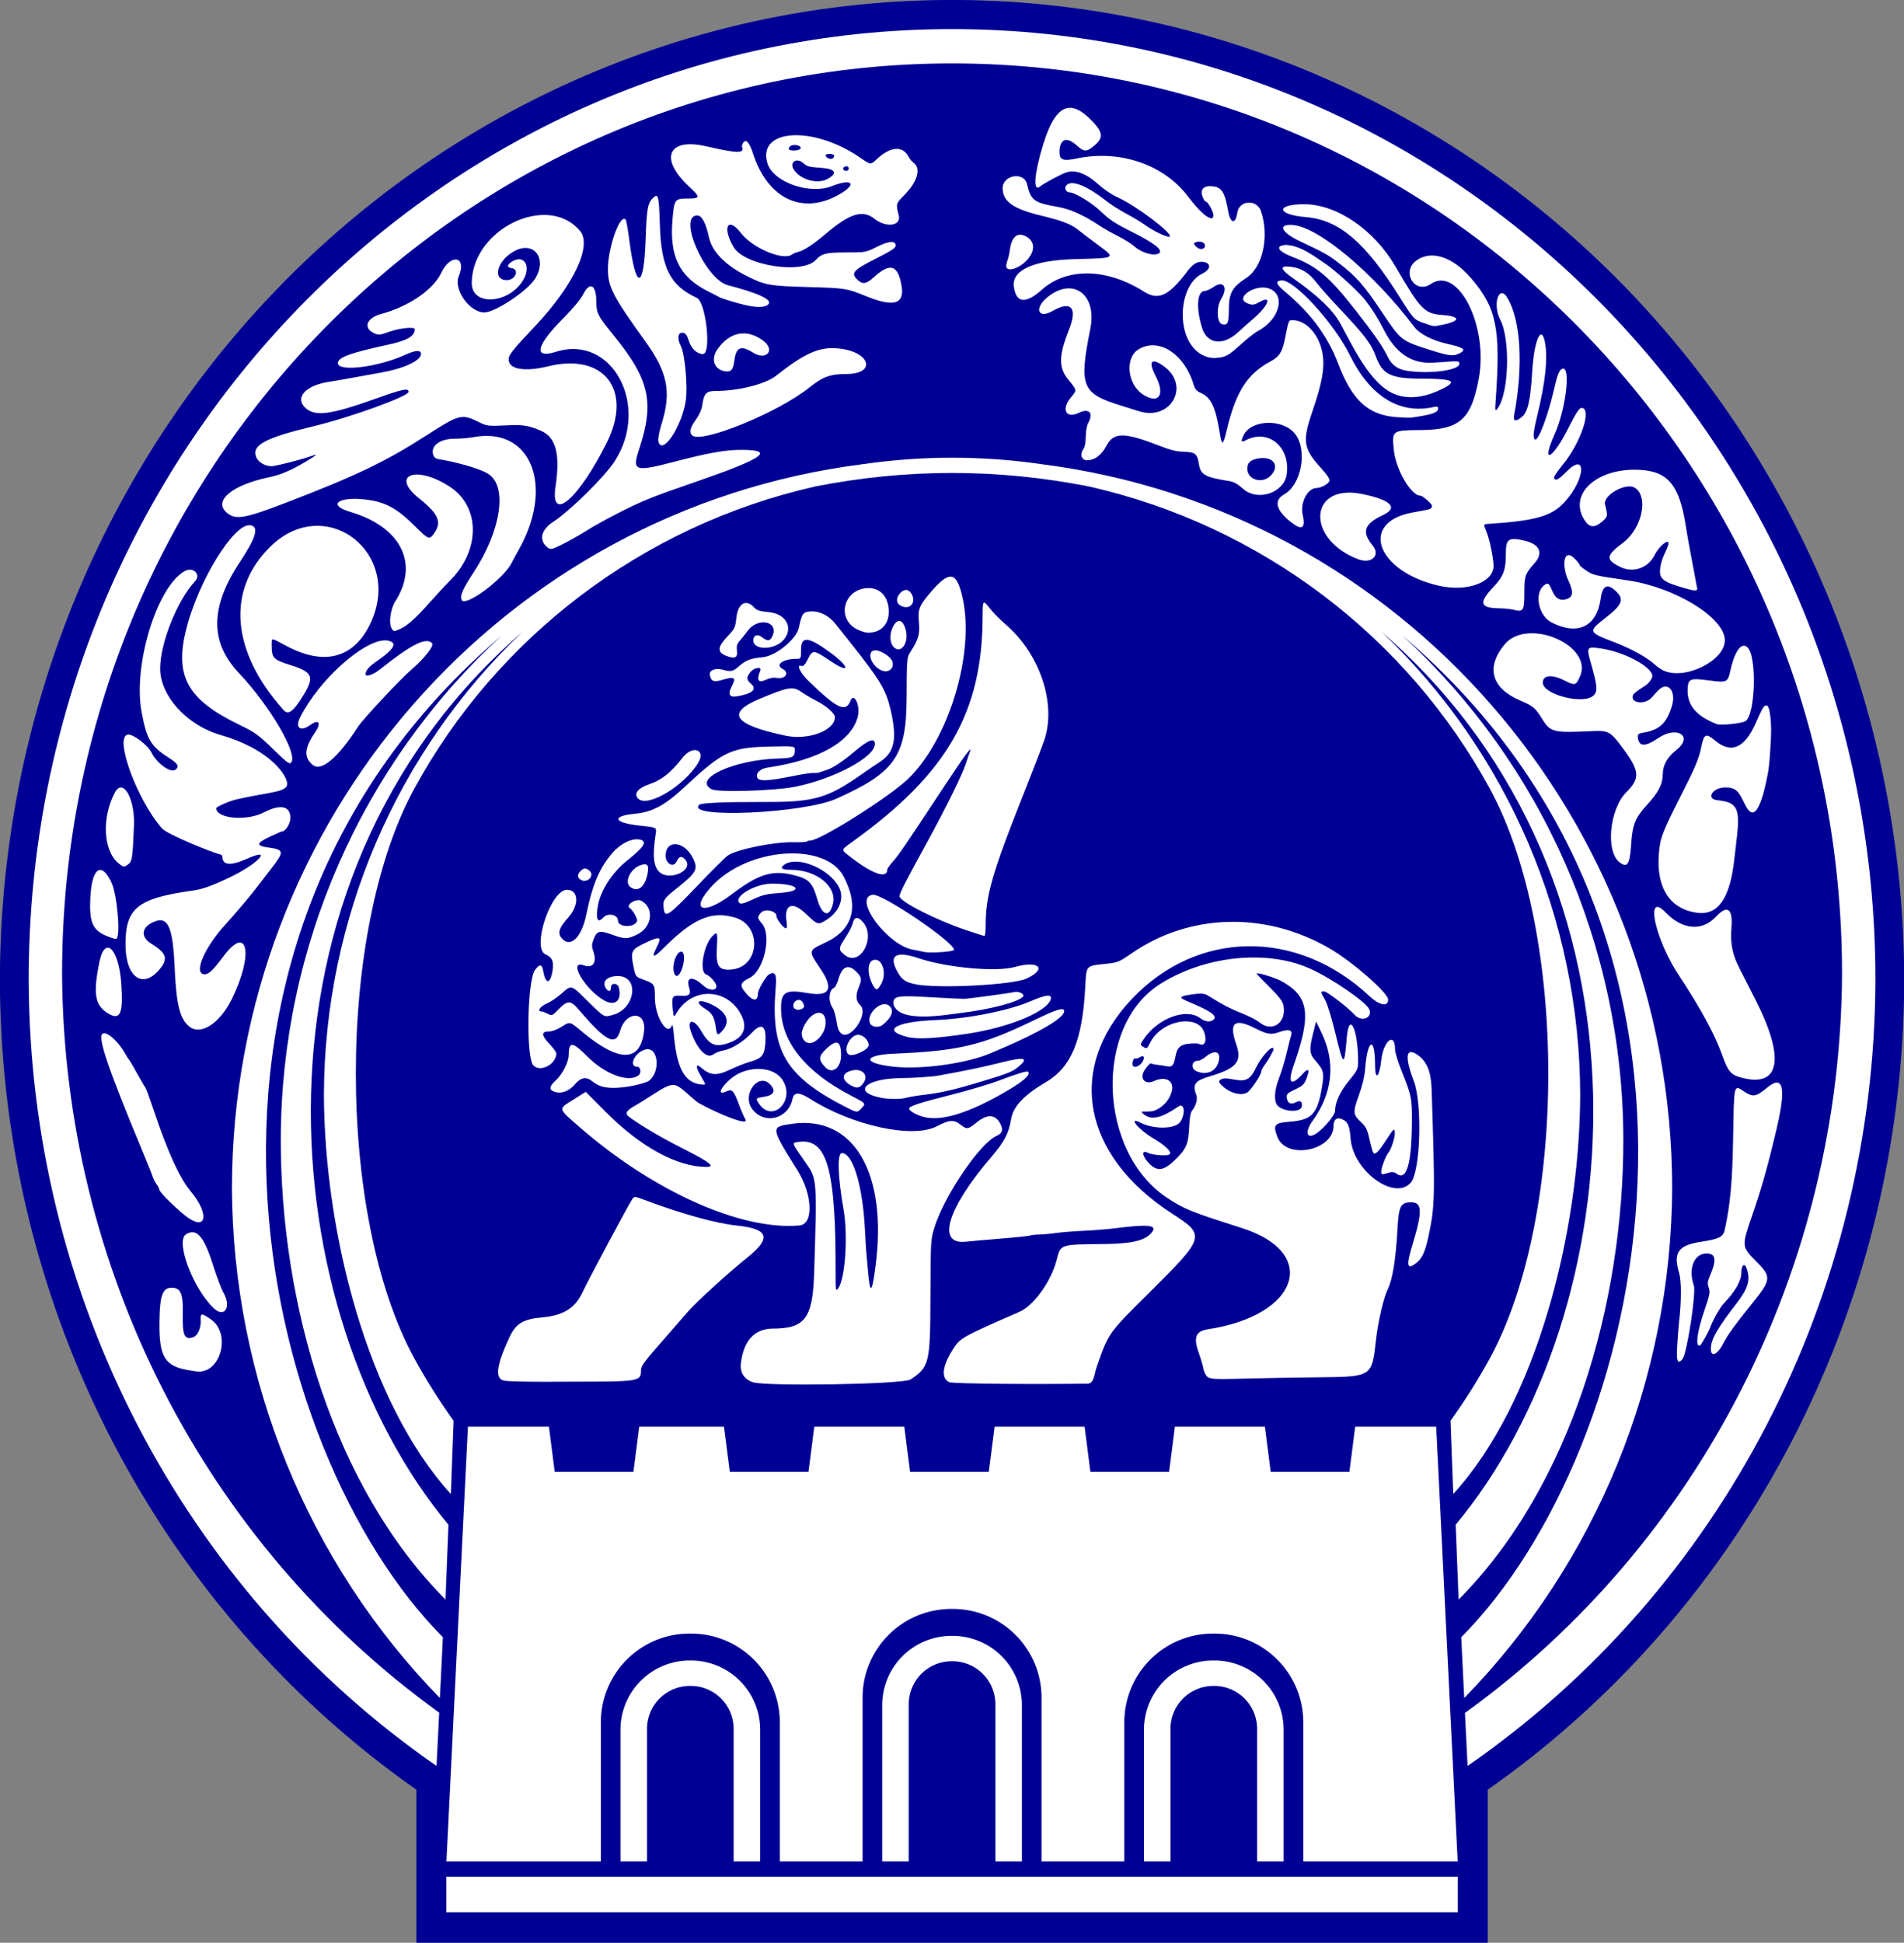
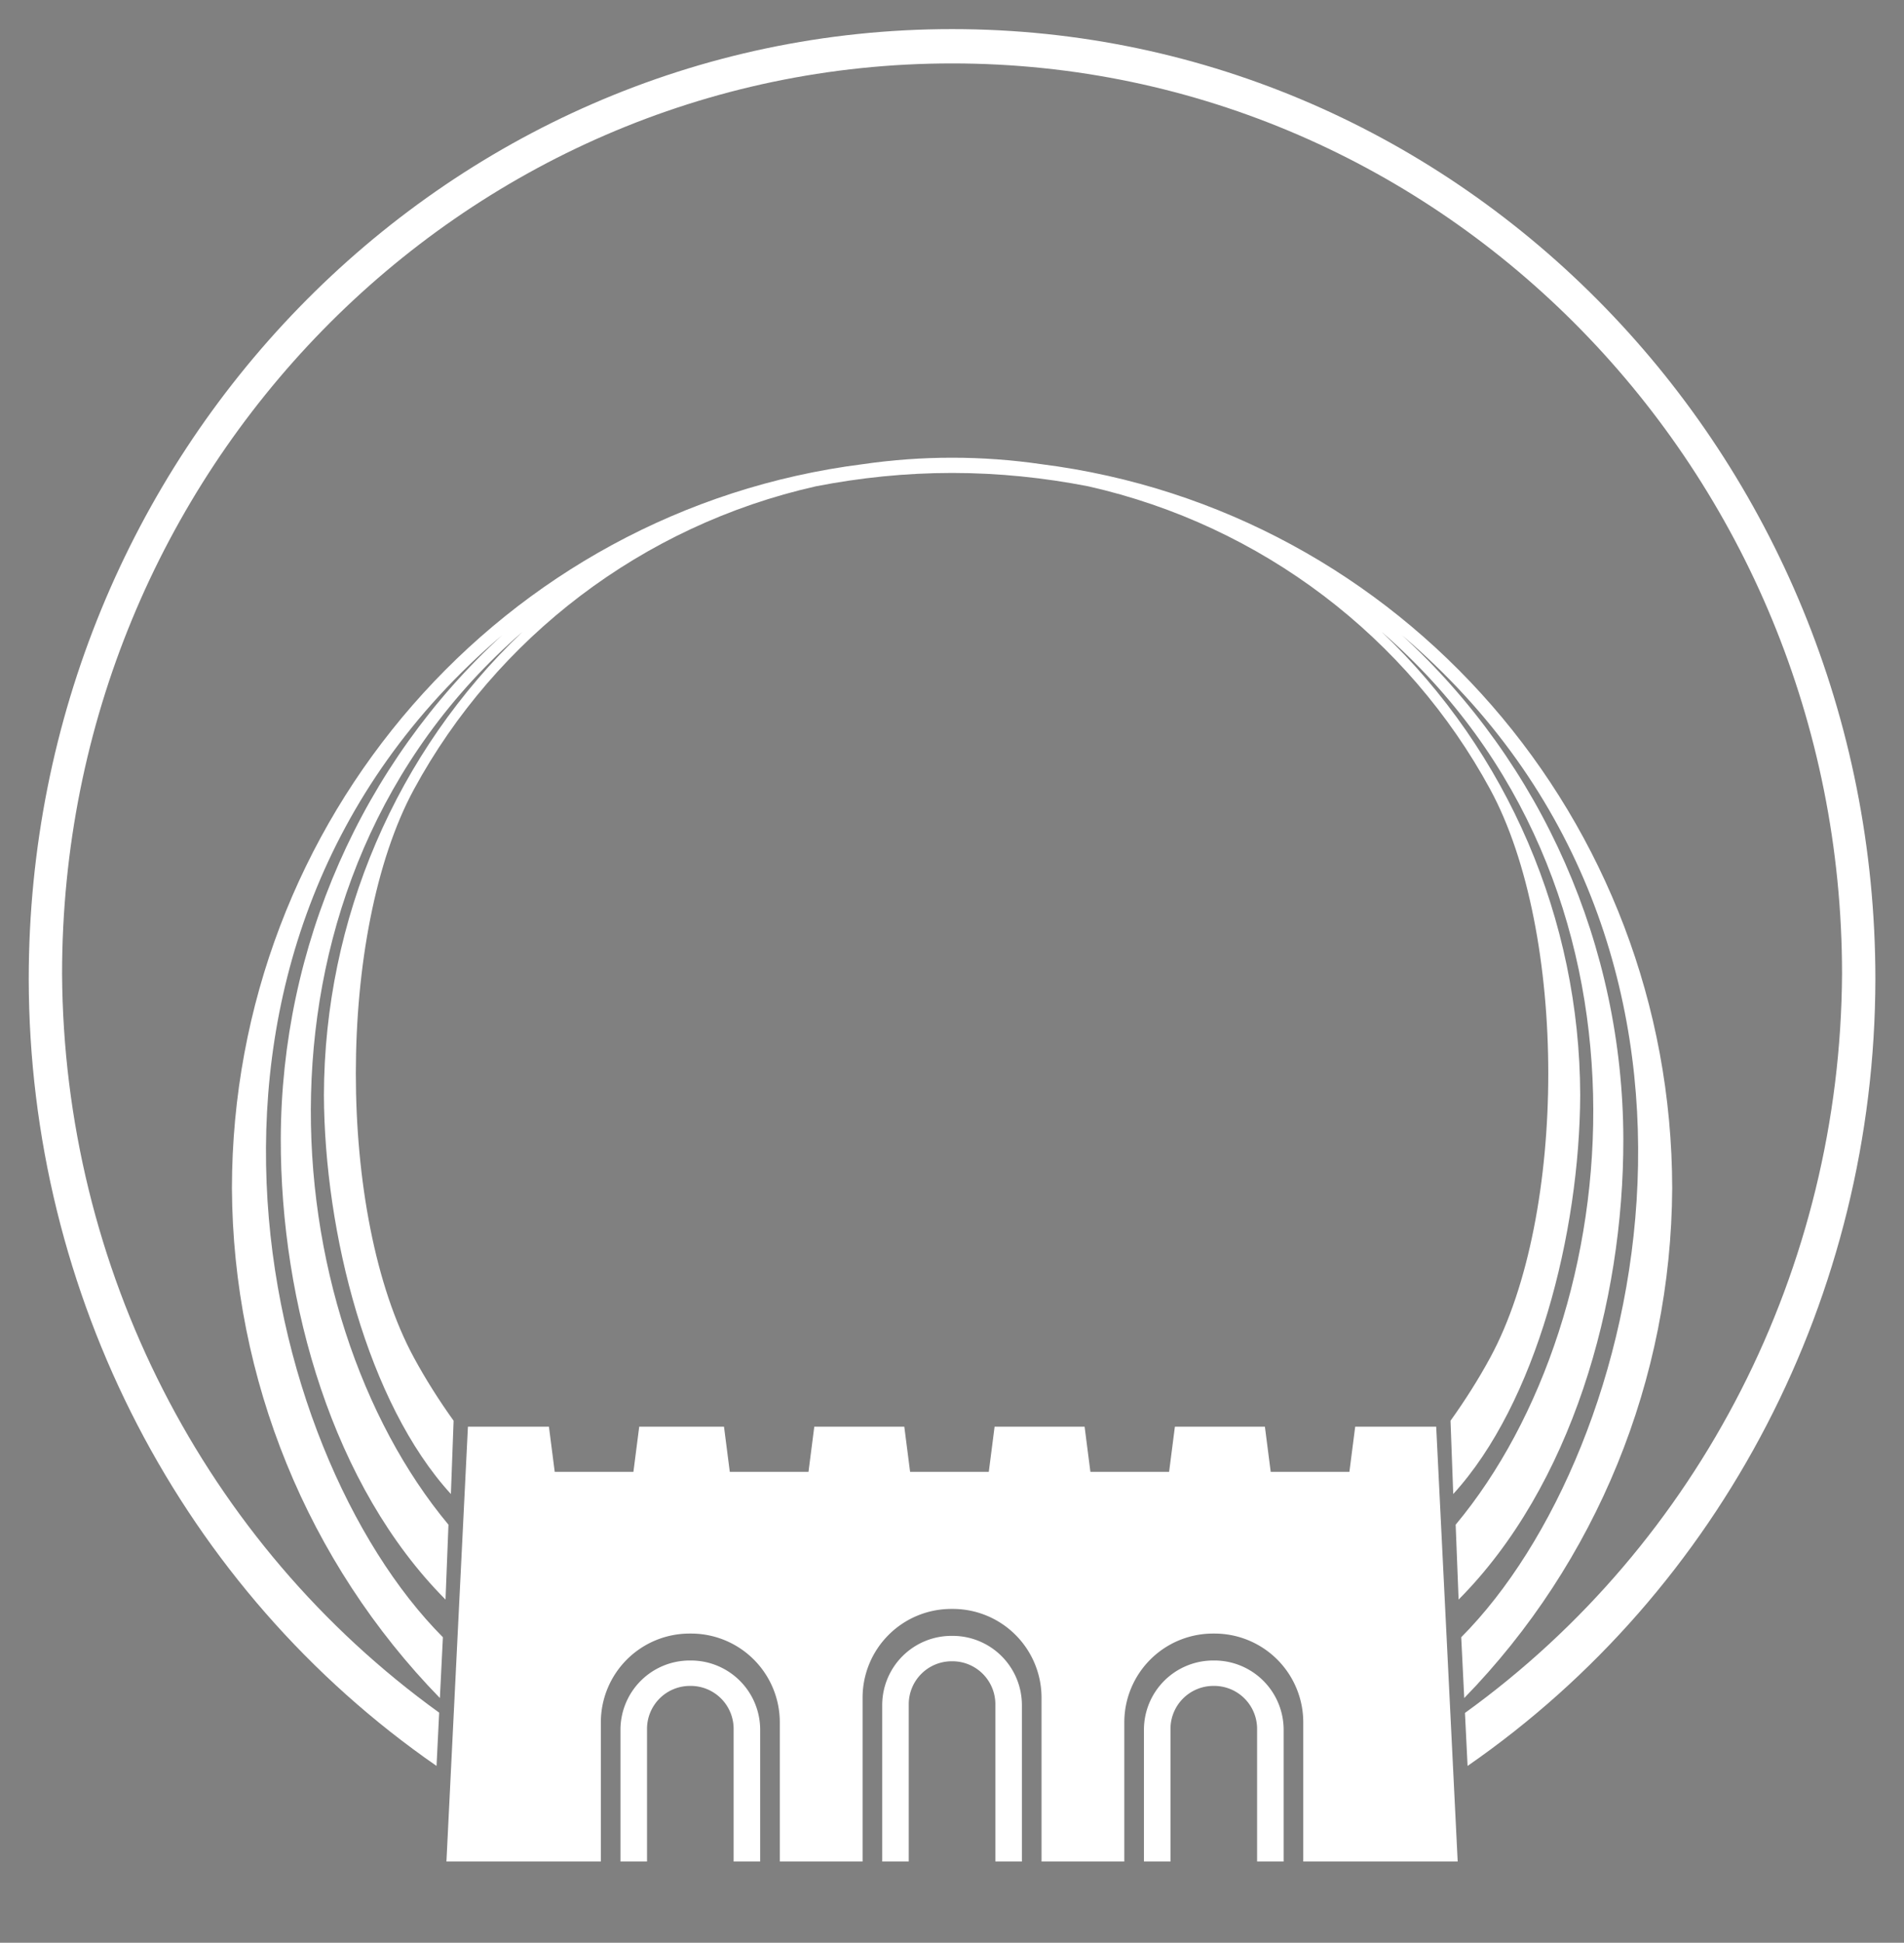
<svg xmlns="http://www.w3.org/2000/svg" xmlns:ns1="http://sodipodi.sourceforge.net/DTD/sodipodi-0.dtd" xmlns:ns2="http://www.inkscape.org/namespaces/inkscape" version="1.2" viewBox="0 0 1237.418 1262" width="1237.418" height="1262" id="svg5" ns1:docname="난징시 휘장.svg" ns2:version="1.3 (0e150ed6c4, 2023-07-21)" xml:space="preserve">
  <rect x="0" y="0" width="1237.418" height="1262" fill="#808080" stroke="none" />
  <defs id="defs5" />
  <ns1:namedview id="namedview5" pagecolor="#ffffff" bordercolor="#000000" borderopacity="0.25" ns2:showpageshadow="2" ns2:pageopacity="0.0" ns2:pagecheckerboard="0" ns2:deskcolor="#d1d1d1" ns2:zoom="0.385436" ns2:cx="764.06978" ns2:cy="1039.083" ns2:window-width="1920" ns2:window-height="1009" ns2:window-x="-8" ns2:window-y="-8" ns2:window-maximized="1" ns2:current-layer="layer1" />
  <style id="style1">.a{fill:#000095}.b{fill:#fff}</style>
  <g ns2:label="Layer 1" ns2:groupmode="layer" id="layer1" transform="matrix(3.78,0,0,3.78,310.725,126.785)" style="display:inline">
-     <path id="path73" style="display:inline;opacity:1;fill:#000095;fill-opacity:1;fill-rule:evenodd;stroke:none;stroke-width:0.465;stroke-linecap:round;stroke-linejoin:round" d="m 81.487,-33.545 a 163.7,168.546 0 0 0 -163.7,168.546 163.7,168.546 0 0 0 71.598,139.016 v 26.343 H 173.59 v -26.343 A 163.7,168.546 0 0 0 245.188,135.001 163.7,168.546 0 0 0 81.487,-33.545 Z" ns2:label="path1" />
-     <path id="path16" style="display:inline;opacity:1;fill:#ffffff" d="m 101.534,-14.998 c -1.75,0.165 -3.164,2.277 -4.434,6.448 -1.502,4.934 -1.722,8.08 -0.493,7.061 0.645,-0.535 3.601,-2.115 4.528,-2.422 1.554,-0.513 3.45,0.192 5.492,2.041 0.984,0.891 2.394,1.838 3.401,2.283 3.001,1.327 9.428,6.17 8.896,6.702 -0.251,0.251 -2.771,-0.909 -4.106,-1.888 -0.685,-0.503 -2.182,-1.41 -3.325,-2.016 -1.143,-0.606 -2.685,-1.581 -3.425,-2.166 -3.574,-2.826 -6.271,-3.821 -7.03,-2.594 -0.262,0.424 0.115,1.068 0.626,1.068 0.927,0 3.911,1.819 5.454,3.324 1.372,1.338 2.416,2.025 5.159,3.396 3.959,1.977 5.535,3.199 4.812,3.727 -0.796,0.582 -3.017,-0.038 -4.283,-1.195 C 112.369,8.372 111.118,7.594 110.027,7.042 108.936,6.491 107.567,5.72 106.985,5.331 104.188,3.459 101.816,2.385 99.649,2.009 95.575,1.301 95.029,0.899 94.384,-1.877 93.867,-4.099 90.182,-3.496 90.185,-1.191 c 0.003,2.248 1.78,3.529 6.477,4.669 3.794,0.92 5.328,1.512 6.579,2.539 0.459,0.376 1.876,1.453 3.149,2.392 3.342,2.465 3.446,2.394 -3.783,2.583 -7.097,0.185 -10.872,1.885 -10.491,4.725 0.382,2.847 2.006,3.029 4.8,0.538 4.327,-3.858 11.198,-3.725 17.598,0.338 2.465,1.565 4.258,0.707 7.477,-3.579 0.971,-1.293 1.879,-1.759 2.917,-1.499 1.235,0.31 0.939,1.333 -0.447,1.996 -4.448,2.13 -4.729,12.761 1.057,14.344 0.319,0.087 1.058,0.134 1.178,0.128 2.36,-0.132 2.668,-0.85 5.292,-3.076 0.8,-0.679 1.733,-1.381 2.074,-1.56 3.828,-2.013 4.89,-6.397 1.781,-7.351 -2.295,-0.704 -5.705,1.62 -3.71,2.529 0.907,0.413 1.258,0.389 2.203,-0.154 2.226,-1.278 1.583,0.577 -0.964,2.779 -0.98,0.847 -2.138,1.879 -2.575,2.293 -2.67,2.534 -5.474,2.215 -6.353,-0.722 -1.047,-3.499 -0.819,-6.255 0.517,-6.265 0.283,-0.002 0.965,-0.316 1.515,-0.697 1.698,-1.177 2.484,0.099 1.279,2.075 -0.86,1.41 -0.76,4.106 0.16,4.337 0.949,0.238 1.153,-0.195 1.158,-2.456 0.006,-2.901 0.553,-3.899 3.006,-5.489 2.81,-1.821 3.973,-7.048 2.542,-11.427 -0.704,-2.154 -3.762,-1.983 -4.094,0.229 -0.306,2.042 -1.189,1.883 -1.569,-0.282 -0.615,-3.502 -1.199,-4.286 -3.192,-4.286 -1.175,0 -1.645,0.748 -1.178,1.876 0.175,0.423 0.414,0.77 0.53,0.77 0.342,0 1.313,1.734 1.313,2.346 0,1.379 -2.051,-0.118 -4.326,-3.158 -4.163,-5.564 -11.781,-8.175 -19.237,-6.593 -2.274,0.483 -2.895,0.25 -2.895,-1.084 0,-2.287 1.186,-2.757 2.945,-1.168 1.286,1.161 1.716,1.159 3.093,-0.021 1.621,-1.388 1.421,-2.395 -0.924,-4.645 -1.332,-1.279 -2.503,-1.881 -3.553,-1.782 z m -47.523,4.71 c -3.198,0.193 -5.163,1.825 -4.273,4.796 0.971,3.241 7.221,5.467 11.076,3.944 3.506,-1.385 4.438,-0.402 1.323,1.395 -6.308,3.639 -12.316,0.829 -14.846,-6.943 -0.648,-1.991 -1.198,-2.613 -1.703,-1.923 -0.179,0.245 -0.274,0.58 -0.211,0.745 0.436,1.136 -0.803,1.11 -6.207,-0.132 -6.524,-1.5 -8.067,2.099 -2.948,6.88 2.045,1.91 2.022,2.104 -0.258,2.104 -2.135,0 -2.238,0.145 -2.54,3.572 -0.555,6.303 1.165,9.853 5.959,12.298 0.946,0.482 1.958,1.002 2.249,1.154 0.291,0.153 1.72,0.604 3.175,1.002 2.775,0.759 4.429,0.808 5.088,0.15 C 50.662,17.988 48.229,16.838 42.955,15.476 39.031,14.462 34.207,3.488 37.686,3.488 c 0.777,0 1.477,1.3 1.995,3.704 0.546,2.534 2.815,4.858 6.582,6.74 3.061,1.529 3.869,1.674 10.319,1.852 6.533,0.18 6.796,0.22 10.054,1.551 4.826,1.972 6.717,1.427 6.168,-1.779 -0.618,-3.607 -1.961,-4.014 -4.773,-1.447 -1.3,1.186 -1.961,1.272 -2.862,0.372 -1.137,-1.137 -0.691,-1.606 3.584,-3.766 2.354,-1.189 3.043,-1.657 3.043,-2.067 0,-0.885 -1.208,-0.793 -3.277,0.249 -1.846,0.93 -1.911,0.942 -5.197,0.942 -3.479,0 -4.261,0.191 -5.249,1.283 -2.301,2.542 -12.247,0.998 -14.142,-2.195 -2.016,-3.398 -1.008,-5.352 1.251,-2.425 2.027,2.627 7.337,4.84 8.816,3.674 0.184,-0.145 0.681,-0.347 1.103,-0.448 0.912,-0.218 2.649,-1.364 4.656,-3.07 4.167,-3.544 6.358,-4.214 8.422,-2.575 1.967,1.561 4.594,1.201 4.152,-0.569 -0.518,-2.075 -0.534,-2.019 1.052,-3.641 2.178,-2.228 2.796,-4.508 1.476,-5.446 -0.256,-0.182 -0.624,-0.628 -0.816,-0.992 -1.062,-2.008 -3.165,-1.836 -5.588,0.457 -0.959,0.908 -0.959,0.907 -2.778,-0.346 -4.038,-2.781 -8.468,-4.027 -11.666,-3.833 z m -0.075,1.737 c 0.687,-0.218 1.646,0.089 1.516,0.485 -0.16,0.488 -2.045,0.56 -2.045,0.078 0,-0.217 0.238,-0.47 0.529,-0.563 z m 6.466,1.46 c 0.335,-0.004 0.694,0.072 0.791,0.229 0.08,0.129 -0.004,0.358 -0.186,0.508 -0.361,0.3 -1.251,-0.05 -1.251,-0.492 0,-0.159 0.311,-0.242 0.645,-0.246 z m -5.338,1.145 c 0.289,0.049 0.61,0.207 0.925,0.504 0.517,0.486 1.028,0.62 2.795,0.728 2.577,0.158 3.11,0.834 1.453,1.844 -1.68,1.024 -4.567,0.353 -5.845,-1.359 -0.766,-1.026 -0.194,-1.864 0.672,-1.717 z m 8.28,0.967 c 0.21,0 0.381,0.179 0.381,0.397 0,0.399 -0.559,0.544 -0.875,0.227 -0.247,-0.247 0.051,-0.624 0.494,-0.624 z M 30.696,0.135 C 30.581,0.087 30.438,0.161 30.258,0.311 29.167,1.216 28.982,2.14 28.802,7.589 28.512,16.343 27.108,16.409 25.998,7.721 25.765,5.903 25.478,4.311 25.358,4.186 c -0.993,-1.047 -3.105,5.002 -3.04,8.709 0.051,2.944 0.894,4.542 6.505,12.337 3.671,5.099 4.386,8.494 2.864,13.585 -0.771,2.577 -0.887,3.504 -0.497,3.973 1.048,1.263 3.959,-3.588 4.522,-7.534 0.349,-2.448 -0.159,-7.969 -0.861,-9.344 -0.672,-1.317 -0.495,-2.389 0.374,-2.265 0.444,0.063 0.686,0.402 1.001,1.397 0.422,1.334 1.412,2.254 2.429,2.257 1.496,0.004 0.527,-8.926 -1.047,-9.647 C 33.044,15.562 31.479,12.49 31.252,5.166 31.139,1.528 31.041,0.279 30.696,0.135 Z M 142.174,1.562 c -5.092,-0.058 -4.981,1.786 0.132,2.207 5.721,0.471 10.194,4.274 16.114,13.701 2.45,3.901 2.474,3.926 4.335,4.56 1.704,0.581 1.42,0.561 3.124,0.219 3,-0.602 3.045,-1.415 0.09,-1.639 -3.299,-0.249 -3.837,-0.796 -8.266,-8.384 C 154.054,5.971 147.726,1.626 142.174,1.562 Z M 10.758,3.419 C 5.111,3.744 -1.045,8.695 -1.092,15.089 c -0.031,4.175 6.758,3.566 9.013,-0.809 1.11,-2.153 0.002,-3.958 -1.843,-3.004 -1.079,0.558 -1.244,1.154 -0.348,1.257 1.429,0.165 0.727,2.054 -0.767,2.063 -2.65,0.016 -1.69,-3.473 1.386,-5.043 3.355,-1.712 5.579,1.437 3.42,4.842 -1.327,2.093 -6.863,5.76 -8.697,5.76 -2.539,8.71e-4 -5.346,-3.958 -4.404,-6.212 1.443,-3.454 -1.38,-3.999 -3.012,-0.581 -1.385,2.901 -5.598,5.782 -10.294,7.041 -2.508,0.672 -3.193,2.389 -1.309,3.283 0.835,0.396 0.983,0.384 2.715,-0.227 1.816,-0.641 4.345,-0.882 4.345,-0.414 0,1.176 -1.313,1.944 -4.498,2.631 -6.612,1.427 -8.731,2.199 -8.731,3.183 0,1.562 6.926,0.705 11.601,-1.435 1.762,-0.806 2.687,-0.855 2.687,-0.142 0,1.146 -2.899,2.505 -6.822,3.197 -1.559,0.275 -3.847,0.691 -5.084,0.924 -1.237,0.233 -3.009,0.538 -3.937,0.678 -3.805,0.573 -5.825,2.572 -4.181,4.315 1.637,1.736 4.312,1.421 12.327,-1.454 4.519,-1.621 5.58,-1.841 5.58,-1.157 0,0.783 -10.015,4.408 -16.404,5.939 -8.318,1.992 -10.639,3.253 -9.784,5.315 0.404,0.976 1.773,1.681 2.924,1.507 1.242,-0.188 4.895,-1.135 6.265,-1.624 1.535,-0.547 1.421,-0.399 -0.661,0.856 -2.408,1.451 -4.379,2.294 -6.284,2.686 -6.526,1.344 -9.799,4.157 -7.209,6.198 1.472,1.16 3.045,0.88 9.988,-1.78 12.074,-4.625 17.302,-7.131 24.338,-11.668 5.491,-3.54 5.972,-3.665 8.789,-2.267 1.53,0.759 1.563,0.763 5.079,0.604 2.21,-0.096 3.399,-0.086 5.732,0.953 2.333,1.039 3.385,3.524 2.482,9.562 -0.957,6.403 3.954,2.195 8.818,-7.553 4.506,-9.032 -0.479,-15.48 -10.126,-13.097 -3.974,0.982 -6.747,0.508 -6.747,-1.151 0,-0.84 0.474,-1.439 4.631,-5.86 C 16.452,15.419 19.632,8.65 17.522,6.143 15.787,4.08 13.325,3.272 10.758,3.419 Z m 129.344,1.715 c -2.655,-0.22 -2.068,1.234 1.105,2.735 4.385,2.075 4.956,2.393 6.684,3.729 3.214,2.483 4.353,3.781 7.633,8.691 3.024,4.528 3.279,4.738 7.373,6.064 4.041,1.309 4.736,1.401 5.931,0.782 1.107,-0.573 0.605,-0.956 -2.014,-1.538 -2.723,-0.606 -4.911,-1.71 -5.849,-2.952 C 153.995,13.417 144.566,5.504 140.102,5.134 Z M 93.14,6.795 c -0.902,0.045 -1.52,0.973 -1.723,2.665 -0.069,0.571 -0.26,1.387 -0.425,1.812 -0.165,0.425 -0.239,0.931 -0.165,1.124 0.33,0.861 2.488,0.038 3.693,-1.408 C 95.842,9.401 95.69,7.855 94.131,7.049 93.772,6.863 93.44,6.78 93.14,6.795 Z M 123.919,7.983 c 0.191,-0.007 0.372,0.018 0.528,0.07 0.313,0.104 0.529,0.315 0.529,0.594 0,0.729 -0.964,0.821 -1.572,0.149 -0.427,-0.472 -0.435,-0.554 -0.071,-0.694 0.195,-0.075 0.395,-0.113 0.586,-0.12 z m 14.98,0.559 c -1.955,0.143 -1.428,1.09 1.191,2.102 4.216,1.63 6.254,3.366 10.857,9.248 3.046,3.893 4.62,6.162 5.364,7.737 0.724,1.532 1.75,2.302 3.399,2.553 4.024,0.611 9.223,-0.12 8.995,-1.265 -0.091,-0.458 0.021,-0.454 -4.362,-0.135 -3.78,0.275 -6.581,-1.578 -8.667,-5.737 -0.855,-1.703 -1.901,-3.379 -3.038,-4.867 -1.443,-1.888 -5.753,-5.589 -6.746,-6.244 -2.084,-1.375 -4.276,-3.214 -6.992,-3.393 z m 25.666,1.86 c -1.195,-0.131 -2.316,0.144 -3.277,0.853 -2.637,1.943 -0.197,5.844 2.506,4.008 4.675,-3.177 9.933,7.157 8.262,16.235 -1.298,7.051 -3.283,8.811 -9.995,8.867 -4.937,0.041 -4.944,0.046 -4.627,3.374 0.32,3.363 2.952,7.904 4.58,7.904 0.376,0 1.989,1.408 1.989,1.735 0,0.437 -0.238,0.587 -1.213,0.76 -0.424,0.075 -1.426,0.262 -2.227,0.413 -9.152,1.737 -6.049,10.131 4.647,12.573 4.802,1.096 9.376,-0.568 9.376,-3.413 0,-1.281 -0.698,-4.631 -1.23,-5.904 -0.502,-1.201 -0.497,-1.261 0.102,-1.3 8.428,-0.546 11.151,-1.327 13.418,-3.847 3.551,-3.95 3.764,-8.719 0.228,-5.126 -1.383,1.406 -1.914,1.66 -2.127,1.02 -0.051,-0.153 0.629,-1.158 1.512,-2.232 3.136,-3.82 5.095,-9.759 3.218,-9.759 -0.384,0 -0.935,0.846 -2.282,3.506 -2.76,5.452 -4.722,6.325 -2.346,1.043 1.951,-4.337 2.836,-11.856 1.327,-11.277 -0.507,0.195 -0.831,0.979 -1.361,3.299 -1.094,4.786 -2.761,9.196 -3.341,8.837 -0.388,-0.24 -0.279,-1.336 0.417,-4.182 1.396,-5.715 1.822,-9.751 1.315,-12.456 -0.608,-3.239 -1.871,-0.425 -2.196,4.894 -0.308,5.028 -0.744,6.986 -1.75,7.851 -1.045,0.899 -1.561,0.802 -1.362,-0.258 1.594,-8.464 1.167,-16.174 -1.112,-20.1 -1.476,-2.542 -2.68,0.975 -1.269,3.705 1.777,3.436 1.464,12.825 -0.509,15.275 -0.394,0.489 -0.413,0.379 -0.273,-1.591 0.863,-12.171 0.146,-15.719 -4.204,-20.798 -2.007,-2.344 -4.204,-3.688 -6.195,-3.906 z m -25.941,1.892 c -0.654,0.152 -0.216,0.774 1.308,1.846 4.52,3.177 7.03,5.58 8.354,7.996 0.161,0.294 0.864,1.605 1.563,2.915 3.151,5.904 5.69,8.688 8.595,9.426 2.195,0.558 4.718,0.138 7.428,-1.235 2.575,-1.305 1.72,-1.699 -3.724,-1.712 -5.238,-0.013 -6.665,-0.713 -7.805,-3.834 -0.803,-2.198 -1.888,-3.615 -6.527,-8.523 -1.407,-1.488 -3.074,-3.374 -3.704,-4.19 -1.305,-1.69 -2.591,-2.462 -4.472,-2.685 -0.46,-0.055 -0.8,-0.055 -1.018,-0.006 z m -0.576,2.351 c -1.029,0.151 -0.844,0.652 0.731,1.978 3.175,2.673 5.003,4.996 5.88,6.27 1.446,2.102 2.326,3.76 3.183,6 2.423,6.333 5.136,8.856 9.94,9.242 1.165,0.094 2.357,0.137 2.648,0.096 3.582,-0.504 4.63,-0.862 4.63,-1.578 0,-0.32 -0.172,-0.38 -0.728,-0.254 -5.873,1.327 -10.931,-1.783 -14.437,-8.875 C 147.112,21.893 140.161,14.336 138.049,14.646 Z M 19.275,15.672 c -0.368,0.079 -0.8,0.539 -1.241,1.411 -0.41,0.811 -1.741,2.413 -3.323,4 -4.774,4.788 -5.291,7.087 -1.309,5.829 9.655,-3.051 16.249,9.29 10.063,18.832 -1.73,2.669 -7.63,8.481 -10.541,10.385 -1.96,1.282 -2.474,2.886 -1.318,4.117 0.426,0.454 0.794,0.614 1.169,0.509 0.9,-0.252 4.024,-1.911 6.054,-3.216 1.045,-0.672 3.646,-2.099 5.779,-3.171 3.776,-1.897 5.552,-2.608 12.394,-4.961 12.019,-4.134 14.209,-5.609 8.378,-5.642 -2.783,-0.016 -5.721,0.499 -11.601,2.033 -6.895,1.799 -7.345,1.639 -6.086,-2.166 2.667,-8.061 1.784,-11.967 -4.431,-19.595 -2.677,-3.285 -2.929,-3.776 -2.933,-5.719 -0.004,-1.849 -0.441,-2.777 -1.054,-2.645 z m 81.748,0.376 c -0.994,0.13 -2.081,0.618 -3.18,1.522 -2.287,1.883 -1.572,3.757 0.895,2.346 3.252,-1.861 4.36,-0.591 2.835,3.248 -1.765,4.442 -1.787,6.506 -0.087,8.562 1.494,1.809 1.487,1.765 0.457,2.998 -1.737,2.079 -0.885,3.765 1.353,2.678 1.779,-0.864 2.574,0.049 1.571,1.804 -0.209,0.365 -0.383,1.376 -0.388,2.256 -0.006,1.018 -0.162,1.812 -0.431,2.197 -0.628,0.896 -0.295,1.897 0.63,1.897 1.34,0 2.513,-0.881 3.389,-2.545 1.176,-2.232 2.958,-2.275 8.392,-0.202 2.901,1.107 3.401,1.232 5.19,1.305 1.664,0.067 2.027,0.404 2.284,2.118 0.271,1.81 1.087,2.261 5.261,2.909 0.718,0.111 1.444,0.521 2.325,1.314 2.472,2.222 7.025,0.738 7.502,-2.446 0.708,-4.722 -3.182,-7.955 -7.069,-5.874 -0.758,0.406 -0.848,0.186 -0.351,-0.856 1.327,-2.782 6.89,-2.896 8.917,-0.183 2.109,2.822 1.016,8.665 -1.93,10.321 -1.798,1.011 -1.439,2.66 1.016,4.648 2.02,1.636 2.708,1.271 2.165,-1.15 -0.466,-2.082 0.852,-4.596 2.411,-4.596 0.742,0 1.998,-0.689 2.196,-1.204 0.112,-0.291 -0.349,-0.997 -1.43,-2.193 -3.097,-3.425 -3.274,-4.619 -1.469,-9.871 1.75,-5.091 2.172,-7.767 1.619,-10.28 -0.664,-3.019 -2.833,-5.292 -5.051,-5.292 -0.696,0 -0.655,-0.098 -1.317,3.175 -0.473,2.338 -0.954,3.086 -2.531,3.937 -3.913,2.112 -5.877,5.153 -7.41,11.475 -0.748,3.087 -0.891,3.16 -1.295,0.661 -0.69,-4.267 -1.489,-5.968 -3.147,-6.699 -0.829,-0.366 -1.09,-0.663 -1.353,-1.54 -1.574,-5.258 -6.021,-8.081 -9.442,-5.995 -2.384,1.453 -1.939,6.007 0.756,7.755 2.714,1.76 3.88,0.088 2.195,-3.145 -1.345,-2.58 -0.766,-3.271 1.414,-1.691 4.623,3.348 1.181,9.47 -4.332,7.703 -0.865,-0.277 -2.227,-0.705 -3.028,-0.951 -6.792,-2.088 -7.27,-3.283 -5.29,-13.229 0.886,-4.453 -1.26,-7.278 -4.243,-6.886 z m -55.172,7.714 c -1.76,-0.083 -3.436,0.87 -4.752,2.806 -1.138,1.675 -0.456,3.46 1.414,3.703 0.991,0.129 1.335,-0.272 1.532,-1.787 0.31,-2.387 1.118,-2.739 3.25,-1.414 2.266,1.408 3.855,-0.427 1.756,-2.028 -1.058,-0.807 -2.145,-1.23 -3.201,-1.28 z m 15.864,2.556 c -3.131,-0.245 -5.599,0.863 -10.487,4.712 -1.864,1.468 -6.485,2.619 -10.514,2.619 -1.498,0 -1.93,0.501 -2.19,2.536 -0.083,0.655 -0.515,1.605 -1.095,2.413 -0.998,1.389 -1.177,2.134 -0.64,2.671 1.506,1.506 14.704,-3.856 20.086,-8.161 2.358,-1.886 3.649,-2.369 6.331,-2.369 5.516,0 4.174,-3.977 -1.492,-4.421 z M 1.021,41.374 c -0.574,0.022 -1.173,0.09 -1.795,0.205 -0.814,0.15 -2.273,0.274 -3.244,0.274 -2.609,0 -4.253,1.275 -3.669,2.844 0.165,0.443 0.492,0.624 1.099,0.712 1.938,0.281 6.897,1.47 8.471,2.582 3.176,2.245 2.015,9.687 -2.618,16.778 -1.954,2.99 -2.401,3.998 -2.108,4.76 0.535,1.393 7.241,-3.565 8.626,-6.377 0.215,-0.437 0.7,-1.332 1.078,-1.99 C 12.818,50.8 9.637,41.039 1.021,41.374 Z M 134.354,45.213 c 2.464,-0.312 3.522,1.375 1.887,3.01 -1.45,1.45 -3.989,0.68 -3.989,-1.211 0,-1.081 0.62,-1.612 2.102,-1.799 z m 65.501,1.997 c -7.481,-0.467 -12.594,4.21 -9.553,8.738 0.801,1.192 1.702,1.241 2.934,0.159 1.015,-0.891 1.018,-0.908 0.516,-2.953 -0.389,-1.584 3.615,-3.83 5.123,-2.874 2.408,1.527 1.239,7.005 -2.014,9.441 -2.97,2.224 -3.058,2.893 -0.542,4.148 2.25,1.123 4.814,0.246 5.972,-2.041 0.882,-1.742 2.732,-3.061 2.319,-1.654 -0.096,0.327 -0.409,1.06 -0.697,1.629 -0.287,0.569 -0.59,1.601 -0.672,2.295 -0.225,1.898 0.399,2.374 4.682,3.575 1.245,0.349 1.748,0.331 1.678,-0.058 -0.129,-0.726 -1.463,-7.866 -1.563,-8.366 -0.065,-0.328 -0.238,-1.371 -0.384,-2.317 -1.085,-7.019 -3.015,-9.425 -7.799,-9.724 z m -210.284,0.798 c -2.291,-0.046 -2.859,1.598 0.319,4.136 3.37,2.691 3.942,4.098 2.467,6.074 -0.775,1.038 -0.878,0.992 -3.434,-1.545 -2.675,-2.655 -4.663,-3.798 -7.38,-4.243 -5.209,-0.853 -7.894,0.703 -3.475,2.014 8.665,2.571 11.824,8.843 7.717,15.323 -0.917,1.446 -1.215,3.991 -0.567,4.829 0.316,0.408 0.288,0.408 1.324,-0.028 1.232,-0.519 2.751,-1.869 5.124,-4.555 1.148,-1.3 2.72,-2.992 3.493,-3.76 5.259,-5.23 5.24,-12.726 -0.041,-16.163 -2.177,-1.417 -4.171,-2.053 -5.545,-2.081 z m 160.808,3.127 c -7.6,-0.482 -7.595,8.172 0.923,11.426 2.287,0.874 3.898,-0.647 2.497,-2.357 -1.93,-2.355 -1.464,-3.71 1.799,-5.238 2.686,-1.258 1.355,-2.592 -3.598,-3.607 -0.574,-0.118 -1.115,-0.191 -1.622,-0.223 z m -22.969,2.19 c 0.091,0.036 0.179,0.077 0.27,0.112 0.107,0.041 0.217,0.076 0.325,0.117 -0.198,-0.077 -0.396,-0.153 -0.594,-0.229 z m -183.157,0.071 c -0.027,0.045 -0.056,0.089 -0.083,0.135 0.01,0.005 0.018,0.012 0.028,0.017 0.018,-0.051 0.037,-0.101 0.055,-0.152 z m 16.54,3.327 c -2.809,-0.328 -8.942,9.668 -10.997,17.923 -1.995,8.013 0.226,12.027 9.021,16.303 2.865,1.393 3.382,1.763 5.935,4.248 2.444,2.378 2.838,2.668 3.122,2.294 1.147,-1.507 -3.674,-9.736 -9.005,-15.374 -5.006,-5.294 -4.96,-11.33 0.146,-19.027 2.855,-4.303 3.379,-6.181 1.778,-6.368 z m 11.036,0.112 c -2.519,0.132 -5.156,1.222 -7.544,3.558 -7.612,7.448 -6.757,18.031 2.269,28.092 0.831,0.926 1.724,0.24 3.487,-2.676 1.849,-3.061 1.47,-3.886 -2.333,-5.067 -2.904,-0.902 -3.201,-1.211 -3.201,-3.316 0,-1.429 -0.194,-1.428 2.45,-0.003 6.49,3.497 11.555,2.219 14.441,-3.642 4.483,-9.106 -2.012,-17.341 -9.568,-16.946 z M 178.233,59.092 c -1.272,-0.053 -1.531,0.605 -1.531,2.505 0,2.829 -0.409,3.921 -2.154,5.752 -2.519,2.642 -2.311,3.583 0.806,3.639 0.96,0.017 2.102,0.123 2.539,0.234 1.842,0.469 1.984,0.256 1.984,-2.973 0,-2.818 0.114,-3.142 1.774,-5.032 1.546,-1.76 0.861,-3.243 -1.78,-3.853 -0.676,-0.156 -1.214,-0.253 -1.638,-0.271 z m 9.149,2.77 c -0.821,0.209 -0.866,2.345 0.038,4.292 0.99,2.128 0.868,2.985 -0.471,3.313 -1.039,0.254 -1.738,-0.219 -2.318,-1.571 -0.537,-1.252 -0.713,-1.361 -1.363,-0.841 -1.745,1.395 -0.953,5.238 1.316,6.388 4.509,2.285 7.764,0.693 8.425,-4.12 0.315,-2.292 1.161,-2.681 2.664,-1.224 1.402,1.358 1.037,2.298 -1.731,4.456 -3.173,2.474 -3.158,2.515 1.599,4.342 2.701,1.037 5.503,2.593 6.746,3.746 0.407,0.377 1.097,0.851 1.533,1.053 3.689,1.705 10.584,-1.719 10.531,-5.231 -0.058,-3.874 -8.545,-9.087 -16.73,-10.275 -5.661,-0.822 -5.876,-0.872 -7.045,-1.646 -0.646,-0.428 -1.176,-0.857 -1.176,-0.952 -5.6e-4,-0.303 -1.173,-1.526 -1.621,-1.692 -0.148,-0.055 -0.281,-0.065 -0.398,-0.035 z m -236.759,2.512 c -0.311,-0.04 -0.662,0.016 -1.016,0.206 -4.788,2.563 -8.976,16.161 -7.465,24.236 0.887,4.737 1.567,5.878 4.705,7.885 1.544,0.988 1.814,1.463 1.148,2.016 -0.815,0.676 -3.223,-1.033 -4.165,-2.956 -0.608,-1.241 -3.109,-3.146 -4.017,-3.058 -2.472,0.24 1.473,11.145 5.83,16.118 0.907,1.035 8.708,4.19 10.156,4.519 0.077,0.018 0.24,0.124 0.24,0.337 0,1.491 1.422,1.616 4.204,0.37 4.697,-2.103 1.88,0.912 -3.013,3.225 -3.078,1.456 -4.602,2 -6.233,2.226 -9.525,1.319 -11.626,2.99 -11.626,9.251 0,5.721 3.037,7.83 5.977,4.152 1.383,-1.73 1.037,-2.685 -1.546,-4.273 -1.745,-1.073 -1.718,-2.64 0.061,-3.56 2.753,-1.424 3.643,0.325 3.973,7.803 0.278,6.287 0.899,8.735 2.545,10.03 1.963,1.544 5.23,-0.594 7.282,-4.767 3.793,-7.714 2.75,-12.977 -1.451,-7.325 -1.861,2.504 -2.611,3.185 -3.388,3.075 -1.726,-0.244 0.135,-4.572 3.623,-8.422 2.142,-2.365 4.617,-5.306 5.81,-6.904 0.291,-0.39 1.273,-1.667 2.183,-2.84 2.274,-2.932 2.232,-3.238 -0.507,-3.609 -2.141,-0.29 -2.092,-0.742 0.198,-1.829 1.11,-0.527 2.104,-0.958 2.209,-0.958 0.566,0 1.394,-1.357 1.394,-2.284 0,-2.078 -1.726,-2.44 -4.577,-0.959 -2.947,1.531 -8.175,1.065 -8.175,-0.729 0,-0.233 2.176,-1.197 3.307,-1.466 5.965,-1.418 9.268,-1.174 8.851,-3.027 -0.417,-1.853 -3.692,-5.869 -11.345,-8.065 -6.045,-1.735 -10.439,-6.854 -10.462,-11.384 -0.022,-4.374 2.906,-11.719 6.009,-15.077 0.785,-0.85 0.214,-1.837 -0.719,-1.957 z M 81.401,65.577 c -0.853,-0.158 -1.997,0.777 -3.68,2.756 -1.914,2.251 -2.139,2.846 -1.935,5.098 0.185,2.042 -0.065,2.891 -1.518,5.159 -0.543,0.847 -0.57,1.203 -0.594,7.805 -0.038,10.019 -1.991,12.818 -12.097,17.332 -5.657,2.526 -25.957,3.431 -23.576,1.051 0.351,-0.351 4.105,-0.512 11.665,-0.501 8.188,0.012 10.435,-0.653 16.442,-4.87 0.946,-0.664 2.28,-1.569 2.964,-2.012 2.564,-1.659 3.027,-4 1.807,-9.137 -0.78,-3.283 -1.845,-5.045 -6.863,-11.349 -1.042,-1.31 -2.206,-2.773 -2.586,-3.253 -1.112,-1.404 -2.735,-2.217 -4.234,-2.121 -1.357,0.087 -1.51,0.297 -2.067,2.86 -0.415,1.906 -3.943,4.782 -6.138,5.003 -2.252,0.227 -2.914,0.484 -4.257,1.65 -0.939,0.816 -1.316,0.888 -2.646,0.506 -1.291,-0.37 -2.397,0.082 -2.238,0.914 0.209,1.093 0.664,1.264 2.17,0.817 2.097,-0.623 2.387,-0.409 1.569,1.159 -0.694,1.332 -0.381,1.913 0.912,1.688 2.693,-0.468 3.519,-1.212 2.413,-2.173 -0.793,-0.69 -0.814,-1.084 -0.102,-1.989 0.649,-0.825 2.023,-1.015 1.695,-0.234 -0.698,1.659 -0.337,2.168 1.066,1.503 0.556,-0.264 1.237,-0.382 1.684,-0.292 1.556,0.311 2.379,-0.876 1.075,-1.55 -1.313,-0.679 0.078,-1.697 2.332,-1.707 0.86,-0.004 0.86,-0.004 0.86,-1.591 0,-2.389 1.247,-2.262 5.044,0.514 3.304,2.416 3.461,3.734 0.184,1.553 -3.208,-2.135 -3.2,-2.135 -4.151,-0.26 -0.389,0.767 -0.707,1.098 -0.962,1 -0.995,-0.382 -0.314,1.145 1.141,2.555 4.956,4.805 6.441,5.507 7.24,3.418 0.587,-1.534 1.72,0.815 1.28,2.652 -1.038,4.326 -6.73,7.568 -15.512,8.835 -1.252,0.181 -2.049,0.921 -1.809,1.678 0.233,0.734 1.786,0.67 6.355,-0.261 1.455,-0.297 2.943,-0.518 3.307,-0.491 0.364,0.027 0.84,-0.017 1.058,-0.098 0.218,-0.081 0.782,-0.27 1.254,-0.42 1.038,-0.331 2.873,-1.554 4.832,-3.22 2.309,-1.965 3.44,-2.373 3.44,-1.242 0,2.257 -7.054,6.028 -13.762,7.356 -3.51,0.695 -13.211,0.992 -14.283,0.437 -3.405,-1.761 3.817,-5.1 11.453,-5.294 2.467,-0.063 2.822,-0.244 2.83,-1.448 0.005,-0.689 -0.045,-0.697 -4.229,-0.612 -6.73,0.136 -8.125,0.795 -14.764,6.982 -3.373,3.143 -5.506,4.282 -8.574,4.579 -4.049,0.391 -3.574,1.55 0.826,2.018 2.986,0.317 2.986,0.317 2.817,1.381 -0.588,3.702 -0.398,5.678 0.636,6.613 1.769,1.601 5.896,-0.283 4.502,-2.055 -0.618,-0.786 -1.113,-0.713 -1.541,0.226 -0.519,1.139 -1.893,0.417 -1.893,-0.994 0,-2.789 3.18,-2.545 4.65,0.357 1.001,1.975 0.711,2.526 -2.798,5.31 -2.189,1.736 -2.358,2.004 -2.181,3.448 0.205,1.671 0.8,1.271 5.648,-3.792 2.519,-2.631 4.912,-5.02 5.316,-5.308 1.527,-1.087 8.001,-2.404 11.395,-2.318 1.13,0.029 2.133,-0.025 2.227,-0.119 0.094,-0.094 0.374,-0.172 0.623,-0.172 1.687,0 13.476,-7.421 16.747,-10.542 7.006,-6.684 11.52,-21.471 9.462,-30.998 -0.515,-2.385 -1.076,-3.635 -1.929,-3.792 z m -14.224,1.94 c -4.424,0 -5.795,5.564 -1.676,7.253 1.196,0.49 1.688,0.482 2.516,0.313 1.465,-0.3 2.587,-1.527 2.587,-3.486 0,-2.458 -1.363,-4.08 -3.428,-4.08 z m 6.281,0.334 c -0.354,0.045 -0.727,0.3 -1.069,0.759 -0.611,0.822 -0.45,1.623 0.404,2.009 1.573,0.711 2.651,-0.794 1.622,-2.264 -0.268,-0.382 -0.603,-0.548 -0.958,-0.503 z m 13.478,2.21 c -0.174,0.147 -0.191,0.832 -0.191,2.172 0,16.583 -6.076,27.162 -22.291,38.811 -2.094,1.504 -2.063,1.41 -0.794,2.41 4.054,3.195 6.681,4.144 6.681,2.415 0,-0.137 0.45,-0.761 1,-1.386 1.046,-1.188 1.84,-2.351 8.624,-12.623 3.822,-5.788 5.078,-7.481 4.556,-6.142 -0.109,0.279 -0.451,1.28 -0.761,2.226 -0.564,1.724 -3.412,7.498 -6.263,12.7 -4.129,7.534 -5.04,9.314 -5.037,9.841 0.006,0.89 6.238,4.067 11.356,5.79 1.684,0.567 3.151,1.032 3.26,1.034 0.109,0.002 0.198,-0.944 0.198,-2.103 0,-4.719 1.205,-8.946 5.961,-20.911 1.938,-4.875 3.798,-9.697 4.135,-10.716 2.066,-6.248 -0.802,-14.778 -6.656,-19.794 -0.946,-0.81 -2.137,-2.012 -2.646,-2.67 -0.627,-0.81 -0.958,-1.201 -1.132,-1.054 z m -40.53,0.067 c -0.986,-0.276 -1.818,0.662 -2.01,2.52 -0.171,1.654 -0.263,1.844 -1.538,3.193 -1.697,1.795 -1.777,2.695 -0.291,3.288 1.55,0.619 2.076,0.402 1.938,-0.799 -0.102,-0.886 -0.007,-1.224 0.501,-1.786 0.344,-0.381 0.94,-1.122 1.323,-1.646 1.866,-2.554 5.602,-1.594 4.175,1.073 -0.368,0.688 -0.812,0.684 -1.699,-0.013 -0.775,-0.61 -1.483,-0.349 -1.483,0.546 0,1.802 3.821,1.679 5.284,-0.17 1.634,-2.064 0.303,-4.406 -2.66,-4.682 -1.563,-0.145 -2.024,-0.298 -2.521,-0.834 -0.345,-0.372 -0.691,-0.599 -1.02,-0.691 z m 26.097,3.05 c -0.402,-0.076 -0.836,0.279 -1.216,1.08 -0.549,1.157 -0.529,2.536 0.046,3.256 1.241,1.554 2.82,-0.489 2.188,-2.832 -0.248,-0.92 -0.617,-1.427 -1.018,-1.503 z m 107.999,2.132 c -1.589,0.123 -3.042,0.708 -4.022,1.897 -3.281,3.978 -2.271,7.525 2.753,9.669 2.195,0.936 2.532,1.222 3.733,3.168 1.39,2.252 1.914,2.38 8.465,2.064 2.87,-0.138 3.213,0.035 5.158,2.622 3.15,4.189 3.28,5.425 0.822,7.883 -2.877,2.877 -3.595,10.116 -1.191,12.007 1.355,1.066 1.806,0.412 2.015,-2.917 0.219,-3.488 0.694,-4.698 2.71,-6.895 2.022,-2.203 2.732,-3.589 2.74,-5.348 0.007,-1.521 0.794,-2.901 2.365,-4.145 2.946,-2.333 0.086,-4.195 -3.118,-2.029 -2.296,1.552 -3.347,1.525 -3.533,-0.091 -0.066,-0.57 0.058,-0.669 1.045,-0.844 2.701,-0.478 3.908,-1.618 4.8,-4.531 0.824,-2.691 -0.77,-4.435 -2.415,-2.642 -0.234,0.255 -0.725,0.79 -1.092,1.191 -1.171,1.275 -3.699,0.917 -3.174,-0.45 0.164,-0.428 1.899,-1.489 2.204,-1.696 0.429,-0.291 1.254,-1.236 1.098,-1.789 -0.468,-1.664 -5.126,-4.033 -8.947,-4.55 -2.363,-0.32 -2.389,-0.273 -1.528,2.761 1.063,3.747 1.127,4.654 0.375,5.354 -1.73,1.612 -8.712,-0.173 -8.712,-2.227 0,-1.306 1.562,-1.462 3.722,-0.371 1.804,0.911 1.964,0.872 2.649,-0.637 1.836,-4.043 -4.157,-7.823 -8.923,-7.453 z m -196.592,1.194 c -3.715,0.128 -11.149,6.636 -14.49,13.189 -0.939,1.842 -0.009,2.589 1.704,1.369 1.54,-1.097 1.968,-0.388 0.8,1.325 -1.821,2.672 -1.918,4.241 -0.343,5.539 1.45,1.195 4.305,-1.222 7.79,-6.597 0.847,-1.306 7.268,-8.176 9.133,-9.771 2.281,-1.951 3.994,-4.148 3.568,-4.575 -1.054,-1.054 -3.507,0.189 -9.043,4.582 -1.05,0.833 -2.381,1.269 -2.381,0.779 0,-0.676 0.61,-1.369 2.087,-2.372 2.22,-1.507 3.147,-2.654 2.518,-3.114 -0.356,-0.26 -0.811,-0.372 -1.342,-0.354 z m 233.542,0.95 c -0.792,0.199 -1.578,1.69 -2.133,4.173 -0.476,2.129 -0.576,2.176 -3.731,1.758 -3.088,-0.409 -3.493,-0.277 -3.615,1.17 -0.248,2.927 1.295,4.893 4.978,6.342 0.681,0.268 4.336,-0.11 4.954,-0.512 1.719,-1.12 1.984,-11.194 0.333,-12.688 -0.257,-0.232 -0.522,-0.31 -0.785,-0.243 z m -149.144,0.765 c -1.629,0.027 -0.814,2.663 1.069,3.454 1.294,0.544 2.382,-0.556 1.738,-1.759 -0.403,-0.753 -1.985,-1.709 -2.807,-1.695 z M 53.306,84.813 c -0.996,0.165 -2.431,0.711 -4.883,1.734 -5.894,2.459 -4.485,4.467 4.455,6.348 3.905,0.822 8.467,-0.895 8.467,-3.185 0,-0.656 -1.447,-1.929 -3.223,-2.837 -0.92,-0.47 -2.077,-1.148 -2.571,-1.506 -0.692,-0.502 -1.249,-0.718 -2.244,-0.553 z m 168.177,2.862 c -0.471,0.091 -0.633,0.364 -1.884,3.178 -1.842,4.144 -4.159,5.141 -6.836,2.941 -1.737,-1.427 -1.987,-1.297 -2.522,1.313 -0.357,1.742 -1.003,3.272 -3.246,7.694 -3.467,6.836 -3.781,7.658 -3.994,10.474 -0.439,5.826 1.96,9.455 6.642,10.05 3.548,0.451 5.593,-2.493 6.328,-9.11 0.081,-0.728 0.267,-2.332 0.415,-3.565 0.635,-5.308 0.136,-6.315 -3.304,-6.671 -2.044,-0.212 -0.846,-2.199 1.327,-2.199 1.685,0 2.24,0.457 3.31,2.722 1,2.118 1.843,2.215 2.817,-0.333 0.411,-1.075 0.695,-2.252 1.008,-3.764 0.244,-1.179 0.493,-2.023 0.739,-7.261 0.136,-2.889 -0.246,-5.577 -0.8,-5.47 z M 37.124,95.373 c -0.593,0.062 -1.33,0.47 -1.976,1.303 -1.965,2.534 -3.586,3.831 -5.664,4.532 -2.025,0.683 -2.792,1.666 -1.953,2.504 1.587,1.587 7.863,-2.152 10.288,-6.13 0.709,-1.163 0.472,-1.945 -0.158,-2.159 -0.157,-0.053 -0.339,-0.071 -0.537,-0.051 z m -98.454,6.418 c -0.385,-0.05 -0.772,0.207 -1.113,0.85 -2.288,4.309 -2.025,9.946 0.566,12.126 0.895,0.753 0.957,0.762 1.703,0.239 0.686,-0.48 0.788,-1.161 1.003,-6.694 0.135,-3.47 -1.005,-6.373 -2.16,-6.522 z m 88.004,8.961 c -1.314,0.255 -2.82,1.27 -3.99,2.768 -2.007,2.57 -3.072,5.204 -4.08,10.089 -0.793,3.845 -2.605,5.72 -4.091,4.233 -0.925,-0.925 -0.681,-1.859 0.96,-3.673 1.946,-2.15 1.838,-4.794 -0.196,-4.794 -2.794,0 -6.125,10.098 -3.667,11.115 1.075,0.445 1.411,1.152 1.218,2.561 -0.349,2.549 -1.22,2.721 -1.626,0.322 -0.21,-1.241 -0.619,-1.309 -1.414,-0.234 -1.351,1.827 -1.572,15.127 -0.273,16.426 1.219,1.219 3.916,-0.213 3.936,-2.09 0.002,-0.188 -0.546,-0.93 -1.217,-1.648 -1.394,-1.491 -1.403,-2.111 -0.029,-2.111 0.53,0 1.393,-0.323 2.159,-0.809 1.459,-0.925 1.352,-0.951 3.458,0.813 6.438,5.391 10.127,5.338 10.721,-0.153 0.369,-3.412 -3.121,-3.407 -4.113,0.002 -0.798,2.746 -2.39,1.939 -7.155,-3.623 -1.366,-1.595 -1.911,-1.607 -3.405,-0.068 -1.132,1.164 -1.17,1.18 -1.908,0.795 -0.414,-0.216 -0.902,-0.393 -1.084,-0.394 -0.801,-0.004 -0.234,-0.856 0.892,-1.338 0.672,-0.288 1.816,-1.059 2.542,-1.71 1.704,-1.532 1.666,-1.54 4.112,0.865 3.407,3.349 3.165,3.209 4.773,2.762 3.885,-1.081 4.576,-6.664 0.825,-6.664 -1.936,0 -2.855,1.045 -1.96,2.229 0.414,0.547 0.779,0.393 0.784,-0.33 0.006,-0.776 1.148,-0.719 1.346,0.068 0.559,2.226 -0.625,3.291 -2.489,2.239 -3.322,-1.875 -6.344,-7.016 -3.552,-6.043 1.655,0.577 2.346,-0.519 1.611,-2.553 -0.246,-0.68 -0.233,-1.057 0.066,-1.842 0.599,-1.574 1.001,-1.678 3.281,-0.858 2.159,0.777 2.536,0.772 4.265,-0.067 2.543,-1.231 2.954,-4.515 0.721,-5.764 -0.891,-0.499 -2.82,0.694 -2.019,1.247 0.577,0.399 1.391,1.873 1.245,2.255 -0.444,1.157 -3.281,1.065 -3.281,-0.105 0,-1.039 -1.723,-1.402 -2.514,-0.529 -0.997,1.102 -1.362,0.224 -0.903,-2.174 0.499,-2.606 2.496,-5.641 5.045,-7.665 2.861,-2.273 3.467,-3.23 2.239,-3.538 -0.376,-0.094 -0.793,-0.108 -1.231,-0.009 z m 26.021,2.41 c -4.485,0.319 -9.356,2.216 -12.462,5.536 -3.946,4.218 -1.612,5.208 3.384,1.436 4.648,-3.51 6.988,-4.221 10.726,-3.263 2.563,0.657 3.136,1.253 3.979,4.143 0.825,2.831 2.077,3.202 2.683,0.795 0.748,-2.971 -2.804,-5.871 -7.191,-5.871 -1.647,0 -2.028,-0.322 -1.101,-0.929 2.288,-1.5 7.656,0.744 9.314,3.892 1.018,1.933 0.081,4.298 -2.27,5.731 -1.314,0.801 -1.44,0.759 -3.42,-1.153 -2.323,-2.242 -3.784,-1.599 -3.296,1.452 0.107,0.667 0.068,1.062 -0.105,1.062 -0.429,0 -1.645,-1.572 -1.645,-2.126 0,-0.897 -2.057,-1.313 -2.68,-0.543 -0.637,0.787 -0.627,0.883 0.192,1.857 1.714,2.037 0.344,8.086 -2.111,9.323 -1.758,0.886 -1.821,1.357 -0.388,2.908 1.082,1.172 1.812,1.069 1.812,-0.256 0,-0.598 1.381,-2.974 1.885,-3.244 1.096,-0.587 1.359,-0.061 1.161,2.321 -0.899,10.79 1.676,15.17 12.033,20.467 1.987,1.016 1.987,1.016 2.745,0.197 0.758,-0.819 0.758,-0.819 -1.852,-2.174 -7.823,-4.059 -12.003,-9.281 -12.003,-14.994 0,-2.833 0.786,-3.272 4.653,-2.597 3.728,0.651 4.448,-0.748 2.14,-4.161 -2.16,-3.195 -2.174,-3.125 0.89,-4.564 4.713,-2.214 5.782,-6.147 3.076,-11.317 -1.563,-2.987 -5.663,-4.245 -10.148,-3.926 z m -24.038,1.819 c -0.182,-0.002 -0.408,0.046 -0.684,0.14 -1.836,0.628 -2.923,2.994 -1.751,3.812 1.318,0.919 2.517,-0.088 2.937,-2.467 0.18,-1.018 0.043,-1.478 -0.501,-1.485 z m -10.305,0.724 c -0.212,0.008 -0.417,0.141 -0.708,0.405 -0.656,0.594 -0.609,1.276 0.112,1.605 v 5.2e-4 c 1.171,0.535 2.341,-0.904 1.347,-1.658 -0.319,-0.242 -0.538,-0.36 -0.75,-0.352 z m -83.369,0.253 c -0.991,0.074 -1.689,2.272 -1.693,6.17 -0.004,3.229 0.712,4.398 3.245,5.337 0.604,0.224 0.882,0.321 1.172,0.344 0.926,0.072 0.232,-7.549 -0.707,-9.601 -0.721,-1.575 -1.421,-2.294 -2.016,-2.249 z m 115.521,2.36 c -2.733,0 -6.386,2.057 -5.681,3.199 0.246,0.398 0.765,0.281 2.625,-0.589 1.451,-0.679 2.249,-0.863 4.392,-1.011 4.35,-0.302 3.266,-1.598 -1.337,-1.598 z m 17.344,1.905 c -3.48,0.497 2.404,8.585 6.858,9.426 0.873,0.165 1.826,0.355 2.117,0.423 0.867,0.202 4.67,-0.047 4.947,-0.324 0.833,-0.833 -12.226,-9.768 -13.922,-9.526 z m 134.844,2.097 c -1.408,0.186 0.37,6.62 3.753,11.741 3.71,5.615 6.155,10.108 7.415,13.626 1.067,2.978 1.519,3.501 3.457,4 6.57,1.69 7.419,-3.393 2.257,-13.514 -0.857,-1.679 -2.043,-4.006 -2.637,-5.17 -1.312,-2.572 -1.672,-4.355 -1.446,-7.159 0.265,-3.291 -0.719,-3.948 -2.709,-1.811 -2.345,2.518 -5.75,2.22 -8.587,-0.75 -0.683,-0.716 -1.178,-1.006 -1.503,-0.963 z m -161.472,1.43 c -2.818,0.126 -5.524,1.838 -9.376,5.675 -1.778,1.772 -2.082,1.695 -1.099,-0.276 0.876,-1.757 0.542,-1.861 -2.038,-0.637 -2.378,1.129 -2.533,1.444 -1.991,4.045 0.365,1.754 0.365,1.755 1.683,2.243 1.944,0.72 1.99,0.791 1.99,3.091 0,3.341 2.244,6.887 2.978,4.704 0.061,-0.182 0.196,0.622 0.3,1.786 0.466,5.215 1.642,7.899 4.27,8.392 0,0 0.848,0.143 1.031,0.051 0.183,-0.09 -0.117,-0.415 -1.003,-2.056 -0.598,-1.108 -0.4,-1.514 0.295,-0.905 1.667,1.462 2.711,1.534 5.177,0.358 1.046,-0.499 2.565,-1.091 3.377,-1.317 1.875,-0.522 2.375,-1.082 2.542,-2.85 0.309,-3.257 -0.488,-4.015 -2.254,-2.145 -1.495,1.583 -3.511,2.837 -4.929,3.066 -0.577,0.093 -1.374,0.41 -1.771,0.703 -1.095,0.81 -2.786,-0.947 -3.831,-3.982 -0.734,-2.13 0.552,-2.215 1.753,-0.116 1.463,2.557 2.507,2.974 5.033,2.015 2.323,-0.883 2.99,-2.565 1.874,-4.73 -2.389,-4.635 -8.401,-4.84 -11.071,-0.378 -0.52,0.868 -0.519,0.868 -0.683,-0.529 -0.253,-2.161 -0.093,-2.472 1.227,-2.382 1.644,0.111 1.942,-0.182 1.543,-1.514 -0.524,-1.749 0.676,-1.892 2.4,-0.286 1.004,0.935 2.326,1.025 2.326,0.158 0,-0.548 -1.065,-1.755 -1.792,-2.032 -1.178,-0.448 -0.455,-4.907 1.057,-6.517 0.885,-0.941 0.966,-0.757 0.815,1.848 -0.19,3.286 0.288,4.025 2.487,3.843 4.901,-0.406 5.368,-7.571 0.583,-8.943 -1.011,-0.29 -1.962,-0.424 -2.902,-0.382 z m 23.816,0.469 c -0.294,0.046 -0.511,0.357 -0.637,0.93 -0.094,0.43 -0.642,1.504 -1.216,2.387 -1.267,1.949 -1.276,2.101 -0.187,3.012 2.645,2.21 5.527,-2.998 3.138,-5.671 -0.434,-0.485 -0.804,-0.703 -1.099,-0.657 z m 64.02,0.666 c -5.901,0.138 -11.681,1.944 -16.694,5.404 -2.168,1.497 -2.411,1.597 -4.366,1.797 -3.562,0.364 -3.412,0.199 -3.61,4.003 -0.476,9.152 -2.408,13.799 -6.804,16.366 -3.718,2.172 -5.597,4.176 -5.946,6.344 -0.383,2.375 -1.167,3.884 -3.327,6.401 -7.63,8.891 -9.563,15.174 -4.508,14.65 0.964,-0.1 3.812,-0.349 6.329,-0.554 2.517,-0.205 4.676,-0.434 4.798,-0.51 0.122,-0.075 0.801,-0.15 1.509,-0.166 0.708,-0.016 2.007,-0.135 2.887,-0.264 0.88,-0.129 3.023,-0.302 4.763,-0.383 1.739,-0.081 4.056,-0.261 5.147,-0.4 6.28,-0.798 7.745,-0.604 6.448,0.851 -1.123,1.261 -3.367,1.769 -8.043,1.822 -7.758,0.088 -7.467,-0.014 -8.2,2.854 -0.873,3.414 -3.757,7.507 -6.12,8.684 -0.633,0.316 -3.001,1.294 -5.208,2.296 -5.194,2.358 -5.511,2.601 -6.811,4.818 -1.663,2.837 -1.522,4.503 -0.316,5.084 0.657,0.317 16.91,0.381 23.835,0.255 1.111,-0.02 1.074,-1.577 1.615,-3.105 2.004,-5.661 1.934,-5.563 8.87,-12.435 9.724,-9.635 9.817,-9.946 4.09,-13.631 -15.481,-9.961 -18.329,-24.942 -7.016,-36.908 11.278,-11.929 28.452,-12.139 40.894,-0.5 1.705,1.595 3.19,1.867 3.19,0.584 0,-1.15 -6.03,-6.43 -9.991,-8.748 -5.493,-3.216 -11.515,-4.747 -17.415,-4.61 z m -192.664,4.435 c -0.58,-0.059 -1.138,0.692 -1.496,2.435 -1.12,5.462 -0.797,7.447 1.432,8.824 2.138,1.321 2.678,0.146 2.319,-5.039 -0.261,-3.769 -1.289,-6.121 -2.256,-6.22 z m 98.421,0.697 c 0.105,-0.021 0.21,-0.004 0.311,0.058 0.425,0.263 0.356,1.828 -0.134,3.054 -0.484,1.211 -1.072,1.383 -1.321,0.388 -0.334,-1.329 0.41,-3.351 1.145,-3.5 z m 38.534,0.527 c -1.881,-0.206 -2.396,0.677 -1.424,2.582 0.838,1.642 1.441,2.101 3.25,2.475 3.813,0.787 16.686,0.134 19.096,-0.969 3.653,-1.673 2.177,-3.166 -1.974,-1.997 -3.216,0.906 -11.745,0.126 -16.617,-1.519 -0.926,-0.313 -1.705,-0.502 -2.332,-0.571 z m 60.381,0.464 c -5.622,-0.076 -11.62,1.494 -16.47,4.557 -11.475,7.246 -10.693,29.001 1.324,36.825 2.889,1.882 3.997,2.326 12.745,5.113 13.41,4.273 9.789,15.021 -5.859,17.392 -2.099,0.318 -2.513,1.388 -1.567,4.039 0.354,0.991 0.725,2.252 0.824,2.8 0.102,0.565 0.426,1.171 0.746,1.395 0.477,0.335 1.467,0.373 6.386,0.245 3.201,-0.084 8.95,-0.185 12.774,-0.225 9.039,-0.095 9.052,-0.104 9.731,-6.335 0.342,-3.144 1.334,-7.406 2.059,-8.852 0.786,-1.566 1.369,-5.157 1.642,-10.113 0.232,-4.197 0.518,-4.763 2.405,-4.763 1.859,0 1.905,1.598 0.207,7.179 -1.138,3.741 -0.991,4.504 0.625,3.239 1.008,-0.789 1.524,-1.897 2.076,-4.465 1.149,-5.335 1.18,-6.76 0.559,-25.532 -0.096,-2.916 -0.846,-4.69 -2.446,-5.785 -1.987,-1.359 -2.211,0.317 -0.608,4.539 1.48,3.896 1.143,15.445 -0.506,17.406 -2.743,3.26 -9.929,-1.959 -10.362,-7.524 -0.181,-2.324 -0.477,-2.96 -1.574,-3.377 -0.849,-0.323 -1.368,0.129 -1.369,1.19 -0.005,4.273 -8.123,5.863 -9.641,1.888 -0.801,-2.097 -0.547,-2.407 2.148,-2.614 3.749,-0.288 4.726,-1.323 5.492,-5.818 0.448,-2.632 0.35,-3.025 -1.184,-4.773 -0.959,-1.092 -1.012,-1.897 -0.31,-4.657 l 0.505,-1.984 0.957,1.984 c 2.438,5.059 1.886,10.375 -1.569,15.116 -1.468,2.015 -0.961,3.314 0.8,2.048 1.321,-0.948 3.069,-3.097 3.069,-3.772 0,-1.46 0.836,-3.278 2.373,-5.162 1.49,-1.826 1.596,-2.045 1.596,-3.314 0,-5.607 -1.563,-8.825 -1.963,-4.043 -0.422,5.041 -0.549,4.976 -2,-1.016 -0.627,-2.591 -1.358,-4.943 -1.735,-5.587 -0.784,-1.337 -0.791,-1.415 -0.149,-1.415 0.501,0 4.079,2.747 5.298,4.067 1.151,1.247 3.12,0.446 2.46,-1.001 -0.581,-1.276 -6.329,-5.23 -10.101,-6.949 -2.774,-1.264 -6.012,-1.903 -9.385,-1.948 z M 68.36,131.393 c -0.169,-0.012 -0.349,0.021 -0.535,0.105 -0.869,0.396 -0.917,2.261 -0.102,3.945 0.648,1.338 0.934,1.336 1.636,-0.018 0.876,-1.689 0.186,-3.949 -0.999,-4.033 z m -5.07,1.321 c -0.542,0.169 -0.984,0.805 -1.302,1.899 -0.234,0.806 -0.583,1.526 -0.775,1.6 -0.902,0.346 -1.064,2.221 -0.292,3.398 0.26,0.396 0.575,1.453 0.701,2.347 0.165,1.174 0.391,1.758 0.813,2.101 1.597,1.297 4.789,-3.418 3.276,-4.84 -0.766,-0.719 -0.849,-1.686 -0.265,-3.084 0.543,-1.3 0.502,-1.704 -0.256,-2.521 -0.716,-0.772 -1.357,-1.069 -1.899,-0.9 z m 71.057,1.058 c 0.936,0.164 2.926,0.824 3.859,1.344 4.636,2.584 5.087,5.664 2.086,14.217 -1.188,3.385 -0.584,3.961 1.611,1.536 0.642,-0.71 1.01,-0.684 0.801,0.058 -0.467,1.657 -0.761,2.051 -1.946,2.611 -1.704,0.805 -1.834,0.937 -1.686,1.712 0.164,0.859 0.702,1.073 1.551,0.619 0.757,-0.405 1.19,-0.038 0.966,0.82 -0.251,0.96 -2.944,0.856 -4.063,-0.157 -0.75,-0.679 -0.672,-2.662 0.188,-4.813 0.384,-0.96 0.969,-2.885 1.3,-4.278 0.331,-1.393 0.685,-2.799 0.787,-3.125 0.269,-0.859 -0.495,-1.049 -2.027,-0.505 -1.458,0.518 -2.085,0.42 -4.23,-0.665 -3.517,-1.777 -4.506,-0.931 -3.209,2.742 1.057,2.993 0.115,4.151 -4.498,5.53 -2.646,0.791 -3.075,1.393 -2.334,3.278 0.238,0.605 -0.126,1.892 -0.731,2.591 -0.285,0.329 -0.445,1.221 -0.524,2.91 -0.135,2.905 -0.502,3.74 -2.478,5.643 -1.994,1.919 -3.126,2.002 -4.614,0.332 -1.047,-1.174 -1.068,-2.13 -0.035,-1.614 0.87,0.435 3.434,0.615 3.784,0.266 0.405,-0.404 -0.73,-1.511 -2.775,-2.71 -2.592,-1.52 -4.525,-3.875 -2.225,-2.711 2.338,1.184 6.008,1.094 6.835,-0.167 0.914,-1.396 0.681,-3.315 -0.32,-2.63 -2.909,1.991 -4.618,2.396 -5.894,1.398 -0.661,-0.517 -0.661,-0.517 0.463,-0.523 0.821,-0.004 1.133,-0.089 1.417,-0.21 0.392,-0.166 2.148,-0.935 2.826,-3.145 0.572,-1.865 -0.945,-2.825 -2.992,-1.892 -1.603,0.731 -2.604,-0.441 -1.632,-1.91 0.461,-0.697 0.949,-1.199 1.085,-1.116 0.135,0.084 0.612,0.192 1.06,0.241 0.448,0.049 1.191,0.161 1.651,0.248 0.943,0.178 1.222,-0.146 1.514,-1.767 0.31,-1.722 1.067,-2.175 3.603,-2.159 0.073,4.8e-4 0.396,0.081 0.719,0.179 0.759,0.23 1.051,-0.748 0.615,-2.066 -1.076,-3.261 -7.339,-2.105 -9.286,1.713 -0.587,1.152 -0.59,1.152 -1.29,0.715 -0.485,-0.303 -0.476,-0.354 0.237,-1.389 2.436,-3.534 7.286,-5.289 9.646,-3.49 0.86,0.656 1.798,0.744 2.325,0.217 0.635,-0.635 -0.541,-1.447 -4.487,-3.1 -1.737,-0.727 -1.511,-0.92 1.521,-1.299 0.735,-0.092 1.407,-0.022 1.756,0.181 0.311,0.182 1.305,0.78 2.208,1.329 0.903,0.549 2.612,1.371 3.799,1.827 1.187,0.456 2.572,1.167 3.078,1.581 2.173,1.778 4.66,0.037 4.113,-2.877 -0.143,-0.76 -0.686,-1.483 -2.411,-3.208 -1.224,-1.224 -2.226,-2.254 -2.226,-2.288 0,-0.079 0.195,-0.08 0.507,-0.025 z m -41.583,3.153 c -0.195,-0.03 -0.393,-0.029 -0.567,0.015 -0.752,0.189 -7.76,1.139 -8.628,1.17 -0.364,0.013 -2.95,-0.111 -5.745,-0.274 -5.763,-0.338 -6.425,-0.227 -6.425,1.072 0.694,3.609 9.746,1.809 11.377,1.661 5.228,-0.605 10.382,-1.969 10.959,-2.902 0.18,-0.292 -0.384,-0.653 -0.97,-0.742 z m 5.031,0.652 c -0.575,0.063 -1.512,0.383 -2.849,0.963 -3.675,1.594 -10.779,2.998 -16.272,3.214 -6.906,0.271 -9.394,1.766 -4.853,2.915 1.718,0.435 4.895,0.259 10.409,-0.577 7.125,-1.079 13.679,-3.814 14.234,-5.94 0.117,-0.446 -0.095,-0.638 -0.67,-0.575 z m -42.518,0.728 c -0.485,-0.089 -1.076,0.327 -1.076,0.939 0,0.295 0.037,0.359 0.155,0.484 0.124,0.112 0.167,0.148 0.412,0.229 0.245,0.081 0.546,0.04 0.866,-0.104 0.511,-0.196 0.534,-0.638 0.067,-1.277 -0.112,-0.154 -0.262,-0.24 -0.424,-0.27 z m -17.225,0.252 c 0.317,-0.14 1.222,0.061 2.456,0.719 2.339,1.247 2.861,2.828 1.445,4.375 -0.756,0.826 -0.888,0.759 -1.067,-0.548 -0.25,-1.825 -0.617,-2.497 -1.757,-3.216 -1.121,-0.708 -1.394,-1.19 -1.077,-1.33 z m 32.038,0.486 c -1.411,-0.205 -3.401,1.967 -2.665,3.341 0.326,0.609 1.483,0.718 2.123,0.2 1.638,-1.325 2.044,-2.539 1.102,-3.299 -0.168,-0.136 -0.358,-0.214 -0.56,-0.243 z m 30.419,0.858 c -0.544,-0.117 -2.036,0.483 -5.251,2.037 -8.644,4.177 -12.686,5.131 -23.678,5.59 -5.506,0.23 -5.538,1.689 -0.049,2.256 4.862,0.502 12.544,-0.587 16.669,-2.363 0.291,-0.125 0.946,-0.404 1.455,-0.62 6.791,-2.872 11.112,-5.421 11.112,-6.554 0,-0.189 -0.076,-0.307 -0.258,-0.346 z m -41.654,0.635 c -0.883,-0.203 -2.207,0.746 -2.986,2.606 -0.395,0.942 -0.286,1.656 0.352,2.294 0.397,0.301 0.687,0.28 0.95,0.265 0.914,-0.053 2.586,-1.607 2.586,-3.505 0,-1.002 -0.372,-1.538 -0.902,-1.66 z m -123.171,3.498 c -0.122,0.008 -0.225,0.05 -0.306,0.131 -0.751,0.751 1.086,6.117 6.779,19.793 0.969,2.328 1.829,4.471 1.91,4.763 0.081,0.291 0.368,0.845 0.637,1.231 0.269,0.386 0.489,0.819 0.489,0.961 0,0.45 3.512,3.856 5.027,4.876 3.18,2.141 3.454,-0.896 0.41,-4.539 -1.938,-2.32 -4.008,-6.837 -6.378,-13.921 -0.679,-2.029 -1.327,-3.808 -1.441,-3.954 -0.201,-0.257 -0.691,-1.099 -2.078,-3.572 -0.367,-0.654 -0.735,-1.25 -0.816,-1.323 -0.081,-0.073 -0.311,-0.43 -0.511,-0.794 -0.963,-1.754 -2.382,-3.223 -3.305,-3.573 -0.154,-0.059 -0.294,-0.086 -0.416,-0.079 z m 129.558,0.264 c -1.409,0.141 -2.577,2.732 -1.525,3.382 0.716,0.442 3.448,-0.828 3.448,-1.604 0,-0.882 -1.063,-1.865 -1.923,-1.779 z m 91.761,0.857 c -0.616,-0.008 -1.481,1.368 -1.715,3.456 -0.341,3.041 -1.075,3.645 -1.075,0.885 0,-5.078 -1.319,-4.511 -1.708,0.732 -0.088,1.194 -0.481,2.824 -1.075,4.465 -1.063,2.936 -1.032,3.291 0.4,4.635 0.828,0.778 1.057,1.244 1.426,2.91 0.241,1.091 0.528,2.123 0.634,2.292 0.308,0.489 0.889,-0.083 2.33,-2.292 1.218,-1.867 1.3,-1.939 1.385,-1.219 0.093,0.79 -0.574,2.899 -1.138,3.6 -0.451,0.559 -1.195,2.552 -1.195,3.198 0,0.389 0.131,0.505 0.463,0.413 0.255,-0.071 0.736,-0.208 1.071,-0.304 0.343,-0.099 0.775,-0.037 0.989,0.141 1.802,1.496 2.711,-1.389 2.752,-8.738 0.024,-4.201 -0.041,-4.519 -1.807,-8.935 -0.598,-1.495 -1.087,-3.107 -1.087,-3.585 0,-1.146 -0.28,-1.648 -0.65,-1.653 z m -95.19,0.537 c -0.407,-0.182 -1.038,0.159 -1.937,1.002 -1.363,1.279 -1.399,1.897 -0.183,3.175 1.192,1.254 2.71,0.107 2.71,-2.048 0,-1.244 -0.183,-1.947 -0.59,-2.129 z m -45.588,0.347 c -0.487,-0.041 -0.643,0.558 -0.652,1.78 -0.009,1.169 -1.113,3.315 -2.213,4.306 -1.106,0.995 -1.216,1.563 -0.367,1.904 1.222,0.491 2.617,0.008 3.703,-1.283 0.968,-1.15 1.973,-1.3 2.953,-0.441 0.423,0.37 1.083,0.671 1.376,0.784 2.367,0.917 7.6,-0.348 8.306,-0.867 2.096,-1.54 1.668,-5.933 -0.527,-5.415 -1.853,0.438 -3.046,2.971 -1.409,2.992 0.574,0.007 0.7,1.072 0.174,1.47 -1.698,1.286 -5.704,-0.175 -8.705,-3.177 -1.333,-1.333 -2.151,-2.013 -2.638,-2.054 z m 120.433,0.517 c 0.06,0.034 0.093,0.112 0.093,0.242 0,0.262 -0.906,1.859 -1.494,2.633 -0.342,0.45 -0.622,0.995 -0.622,1.211 0,0.437 -1.25,2.408 -2.11,3.328 -0.992,1.061 -3.6,0.361 -4.998,-1.342 -0.415,-0.505 0.381,-0.963 1.403,-0.807 0.3,0.046 1.049,0.161 1.665,0.257 1.465,0.227 2.307,-0.321 3.092,-2.015 0.831,-1.793 2.554,-3.744 2.972,-3.508 z m -9.743,0.769 c -0.432,-0.116 -1.106,0.137 -1.892,0.794 -0.411,0.344 -0.963,0.625 -1.225,0.625 -1.178,0 -1.342,1.389 -0.216,1.841 1.791,0.719 3.384,-0.057 3.775,-1.84 0.18,-0.819 -0.011,-1.305 -0.443,-1.421 z m -12.741,0.65 c 0.363,-0.043 0.41,0.344 0.029,0.978 -0.433,0.719 -1.353,1.084 -1.624,0.646 -0.21,-0.34 0.114,-1.403 0.378,-1.24 0.123,0.076 0.462,-0.01 0.752,-0.192 0.186,-0.117 0.343,-0.178 0.464,-0.193 z m -20.555,0.482 c -0.481,-0.115 -1.699,0.09 -3.715,0.6 -2.897,0.734 -6.119,1.407 -10.7,2.237 -1.167,0.211 -4.135,0.411 -6.615,0.445 -6.102,0.084 -8.336,2.418 -3.242,3.386 1.375,0.261 3.401,0.254 4.281,-0.015 0.447,-0.137 1.938,-0.38 3.312,-0.541 2.699,-0.316 5.108,-0.879 9.671,-2.264 4.521,-1.372 5.251,-1.665 6.299,-2.529 0.933,-0.769 1.189,-1.204 0.707,-1.319 z m -44.789,1.728 c -0.513,-0.048 -1.051,-0.037 -1.597,0.034 -0.728,0.095 -1.472,0.298 -2.195,0.614 -2.264,0.992 -4.769,4.306 -2.292,3.156 0.999,-0.464 1.281,0.113 2.073,2.231 0.394,1.054 0.89,2.195 1.102,2.535 0.937,1.504 -5.319,-1.236 -7.511,-2.482 -0.507,-0.288 -0.447,-0.155 -1.409,-0.981 -3.702,-3.18 -2.864,-3.311 -8.795,0.444 -1.732,1.097 -3.454,1.744 -2.305,2.618 1.163,0.885 4.326,2.957 8.932,5.29 5.059,2.562 6.098,3.36 4.369,3.353 -5.002,-0.019 -11.265,-3.439 -17.203,-9.393 l -3.495,-3.504 -2.127,1.333 c -2.675,1.676 -2.739,1.417 1.205,4.84 12.654,10.982 27.712,17.689 37.678,16.783 2.453,-0.223 2.253,-5.306 -0.373,-9.509 -4.647,-7.437 -4.645,-7.424 -0.926,-7.955 10.608,-1.516 16.456,8.422 14.374,24.426 -0.621,4.774 -0.944,4.983 -1.303,0.843 -0.088,-1.019 -0.207,-2.328 -0.264,-2.91 -0.057,-0.582 -0.176,-2.488 -0.264,-4.233 -0.377,-7.471 -2.079,-13.097 -3.961,-13.097 -0.835,0 -0.714,3.971 0.3,9.79 0.774,4.443 0.258,11.868 -0.935,13.449 -0.425,0.564 -0.445,0.436 -0.439,-2.791 0.032,-17.835 -1.478,-23.089 -6.426,-22.363 -1.154,0.169 -1.196,0.048 1.241,3.527 2.002,2.858 1.993,2.74 1.488,19.003 -0.24,7.744 -1.564,9.53 -7.071,9.544 -3.156,0.008 -5.037,2.035 -5.527,5.957 -0.193,1.542 0.548,2.737 2.016,3.251 2.186,0.766 25.901,0.366 27.145,-0.458 3.251,-2.153 3.398,-2.76 3.432,-14.215 0.029,-9.46 0.048,-9.806 0.658,-11.818 1.65,-5.436 7.818,-14.553 10.714,-15.835 0.993,-0.44 1.184,-1.032 0.659,-2.047 -0.861,-1.665 -2.198,-1.758 -4.049,-0.285 -1.563,1.245 -1.684,1.262 -2.818,0.397 -1.164,-0.888 -1.914,-0.835 -4.063,0.287 -4.144,2.165 -14.603,-0.113 -21.874,-4.764 -1.792,-1.146 -2.691,-1.132 -2.935,0.049 -0.729,3.515 -4.951,4.531 -6.981,1.679 -1.754,-2.464 1.126,-6.289 3.13,-4.156 1.001,1.065 0.674,1.826 -0.896,2.088 -1.635,0.273 -1.637,0.275 -1.054,1.171 2.274,3.494 6.328,-0.411 4.124,-3.971 -0.69,-1.115 -2.013,-1.78 -3.552,-1.922 z m 16.294,0.16 c -0.42,-0.029 -0.902,0.046 -1.41,0.256 -1.314,0.544 -1.074,1.639 0.542,2.474 0.909,0.47 1.345,0.37 1.959,-0.452 0.867,-1.161 0.169,-2.191 -1.09,-2.279 z m 29.434,0.303 c -0.19,-0.19 -1.915,0.334 -5.082,1.542 -1.481,0.565 -5.112,1.641 -8.07,2.392 -5.905,1.499 -7.433,2.015 -7.285,2.461 0.169,0.506 1.708,1.259 3.027,1.48 2.994,0.502 7.374,-0.912 13.243,-4.275 3.306,-1.894 4.683,-3.084 4.167,-3.6 z m 128.748,1.857 c -0.417,-0.005 -0.98,0.289 -1.69,0.873 -1.923,1.583 -2.433,1.664 -3.987,0.635 -1.745,-1.156 -1.698,-1.356 -1.845,7.697 -0.126,7.752 -0.487,11.74 -1.458,16.14 -0.259,1.175 -1.002,1.546 -3.994,1.997 -3.994,0.602 -4.883,1.83 -3.856,5.323 0.434,1.477 0.423,4.917 -0.028,8.82 -0.059,0.509 -0.186,2.146 -0.281,3.638 -0.178,2.776 0.063,3.401 0.915,2.374 0.759,-0.914 2.368,-11.401 1.939,-12.632 -1.045,-2.996 0.122,-5.665 2.405,-5.5 1.36,0.098 1.495,1.208 0.443,3.653 -0.506,1.176 -0.547,1.498 -0.284,2.225 0.273,0.754 0.185,1.206 -0.777,4.009 -1.18,3.438 -1.532,6.002 -0.844,5.938 0.197,-0.019 0.213,-0.054 0.359,-0.291 0.365,-0.593 1.12,-1.782 1.604,-3.046 0.484,-1.263 1.68,-3.312 2.188,-3.839 1.997,-2.071 3.072,-3.927 3.072,-5.304 0,-1.389 0.587,-1.811 0.95,-0.684 0.634,1.966 0.215,3.338 -1.833,5.998 -2.92,3.792 -4.094,5.724 -4.296,7.073 -0.335,2.236 0.9,2.028 2.124,-0.357 0.724,-1.411 1.998,-3.173 4.842,-6.695 3.411,-4.226 3.449,-4.63 0.711,-7.381 -2.437,-2.449 -2.449,-2.587 -0.677,-7.7 1.62,-4.676 2.668,-8.363 4.172,-14.684 1.325,-5.567 1.381,-8.264 0.129,-8.278 z M 27.072,172.183 c -0.268,-0.022 -0.376,0.086 -0.538,0.305 -0.535,0.724 -7.645,14.014 -8.55,15.98 -1.277,2.774 -3.292,4.051 -6.911,4.38 -3.382,0.307 -4.586,1.046 -5.731,3.52 -2.23,4.815 -2.492,7.06 -0.841,7.357 1.568,0.282 11.319,0.178 11.319,0.178 12.005,-0.006 12.187,-0.035 12.187,-1.965 0,-0.761 0.481,-1.403 4.358,-5.807 1.459,-1.658 3.13,-3.576 3.712,-4.263 1.325,-1.563 6.876,-6.617 10.232,-9.316 4.176,-3.358 3.665,-4.91 -1.804,-5.477 -3.623,-0.376 -9.43,-1.987 -15.938,-4.421 -0.799,-0.299 -1.226,-0.451 -1.494,-0.473 z m -76.044,6.049 c -0.396,-0.051 -0.811,0.07 -1.256,0.353 -1.868,1.188 1.278,9.47 4.846,12.76 1.805,1.664 2.996,-0.336 1.613,-2.71 -0.362,-0.622 -1.204,-2.86 -1.872,-4.974 -1.126,-3.567 -2.144,-5.275 -3.332,-5.429 z m 277.333,1.166 c -0.474,1.766 -0.979,3.414 -1.484,5.079 0.005,-0.012 0.012,-0.023 0.017,-0.035 0.461,-1.104 0.838,-2.241 1.112,-3.405 0.132,-0.543 0.243,-1.091 0.356,-1.639 z m -280.801,8.363 c -1.806,-0.14 -2.307,1.151 -2.353,6.066 -0.054,5.803 0.934,7.41 4.975,8.093 0.675,0.114 1.347,0.219 1.492,0.233 4.088,0.391 5.922,-6.523 2.377,-8.962 -1.643,-1.13 -1.826,-1.111 -1.746,0.178 0.074,1.201 -0.494,2.575 -1.172,2.835 -1.623,0.623 -1.994,-0.168 -1.905,-4.06 0.072,-3.195 -0.34,-4.279 -1.668,-4.383 z" ns2:label="path2" />
-     <path id="rect1" style="display:inline;opacity:1;fill:#ffffff;fill-rule:evenodd;stroke-width:0.465;stroke-linecap:round;stroke-linejoin:round" d="M -5.456,288.98 H 168.431 v 6.097 H -5.456 Z" ns2:label="path3" />
    <path id="rect1-8" style="display:inline;opacity:1;fill:#ffffff;fill-rule:evenodd;stroke-width:0.465;stroke-linecap:round;stroke-linejoin:round" d="m -1.751,211.636 -3.695,74.725 H 21.104 v -23.919 a 15.253,15.253 0 0 1 15.253,-15.253 h 0.26 a 15.253,15.253 0 0 1 15.253,15.253 v 23.919 h 14.234 v -28.153 a 15.253,15.253 0 0 1 15.253,-15.253 h 0.26 a 15.253,15.253 0 0 1 15.253,15.253 v 28.153 h 14.234 v -23.919 a 15.253,15.253 0 0 1 15.253,-15.253 h 0.26 a 15.253,15.253 0 0 1 15.253,15.253 v 23.919 h 26.551 l -3.695,-74.725 h -13.926 l -0.997,7.759 h -13.53 l -0.997,-7.759 h -15.475 l -0.997,7.759 h -13.531 l -0.997,-7.759 H 88.8 l -0.997,7.759 h -13.53 l -0.997,-7.759 H 57.8 l -0.997,7.759 h -13.53 l -0.997,-7.759 H 27.7 l -0.997,7.759 h -13.53 l -0.997,-7.759 z M 81.386,247.585 a 11.908,11.908 0 0 0 -11.908,11.908 v 26.868 h 4.564 v -27.028 a 7.383,7.383 0 0 1 7.382,-7.383 h 0.126 a 7.383,7.383 0 0 1 7.382,7.383 v 27.028 h 4.564 V 259.493 A 11.908,11.908 0 0 0 81.589,247.585 Z m -45,4.233 a 11.908,11.908 0 0 0 -11.908,11.908 v 22.634 h 4.564 v -22.794 a 7.383,7.383 0 0 1 7.382,-7.382 h 0.126 a 7.383,7.383 0 0 1 7.382,7.382 v 22.794 h 4.564 V 263.727 A 11.908,11.908 0 0 0 36.589,251.818 Z m 90,0 a 11.908,11.908 0 0 0 -11.908,11.908 v 22.634 h 4.564 v -22.794 a 7.383,7.383 0 0 1 7.383,-7.382 h 0.126 a 7.383,7.383 0 0 1 7.382,7.382 v 22.794 h 4.564 V 263.727 A 11.908,11.908 0 0 0 126.588,251.818 Z" ns2:label="path4" />
    <path id="path6" style="display:inline;opacity:1;fill:#ffffff;fill-opacity:1;fill-rule:evenodd;stroke:none;stroke-width:0.465;stroke-linecap:round;stroke-linejoin:round" ns2:label="path5" d="M 81.487 -28.538 C -6.188 -28.538 -77.262 44.564 -77.263 134.74 C -77.178 188.986 -50.904 239.648 -7.147 269.936 L -6.695 260.78 C -47.096 231.651 -71.246 184.359 -71.53 133.814 C -71.529 47.406 -3.021 -22.642 81.487 -22.642 C 165.996 -22.642 234.504 47.406 234.504 133.814 C 234.236 184.375 210.086 231.687 169.672 260.826 L 170.122 269.936 C 213.879 239.648 240.153 188.986 240.237 134.74 C 240.237 44.564 169.162 -28.538 81.487 -28.538 z M 81.487 45.117 C 76.345 45.117 71.208 45.49 66.118 46.232 L 66.117 46.232 C 4.217 54.084 -42.255 107.404 -42.327 170.656 C -42.162 203.477 -29.327 234.927 -6.571 258.27 L -6.054 247.819 C -37.807 215.937 -58.533 128.913 4.147 75.603 C -20.01 97.716 -33.837 129.141 -33.927 162.14 C -33.995 190.486 -24.919 221.946 -5.603 241.347 L -5.098 228.48 C -35.174 192.417 -42.255 118.275 7.599 75.072 C -14.086 95.696 -26.425 124.474 -26.511 154.62 C -26.416 178.357 -18.979 207.568 -4.68 223.208 L -4.214 210.613 C -6.695 207.148 -8.989 203.543 -11.031 199.783 C -24.353 175.246 -24.353 126.639 -11.031 102.102 C 3.093 76.09 28.163 56.764 58.087 50.03 C 65.661 48.555 73.475 47.736 81.487 47.736 C 89.5 47.736 97.314 48.555 104.888 50.03 C 134.812 56.764 159.882 76.09 174.006 102.102 C 187.328 126.639 187.328 175.246 174.006 199.783 C 171.964 203.543 169.67 207.148 167.189 210.613 L 167.655 223.208 C 181.954 207.568 189.391 178.357 189.486 154.62 C 189.4 124.474 177.06 95.696 155.375 75.072 C 205.23 118.275 198.149 192.417 168.073 228.48 L 168.578 241.347 C 187.894 221.946 196.97 190.486 196.902 162.14 C 196.811 129.141 182.985 97.716 158.827 75.603 C 221.508 128.913 200.782 215.937 169.029 247.819 L 169.546 258.27 C 192.302 234.927 205.137 203.477 205.302 170.656 C 205.23 107.404 158.758 54.084 96.858 46.232 L 96.857 46.232 C 91.767 45.49 86.63 45.117 81.487 45.117 z " />
  </g>
</svg>